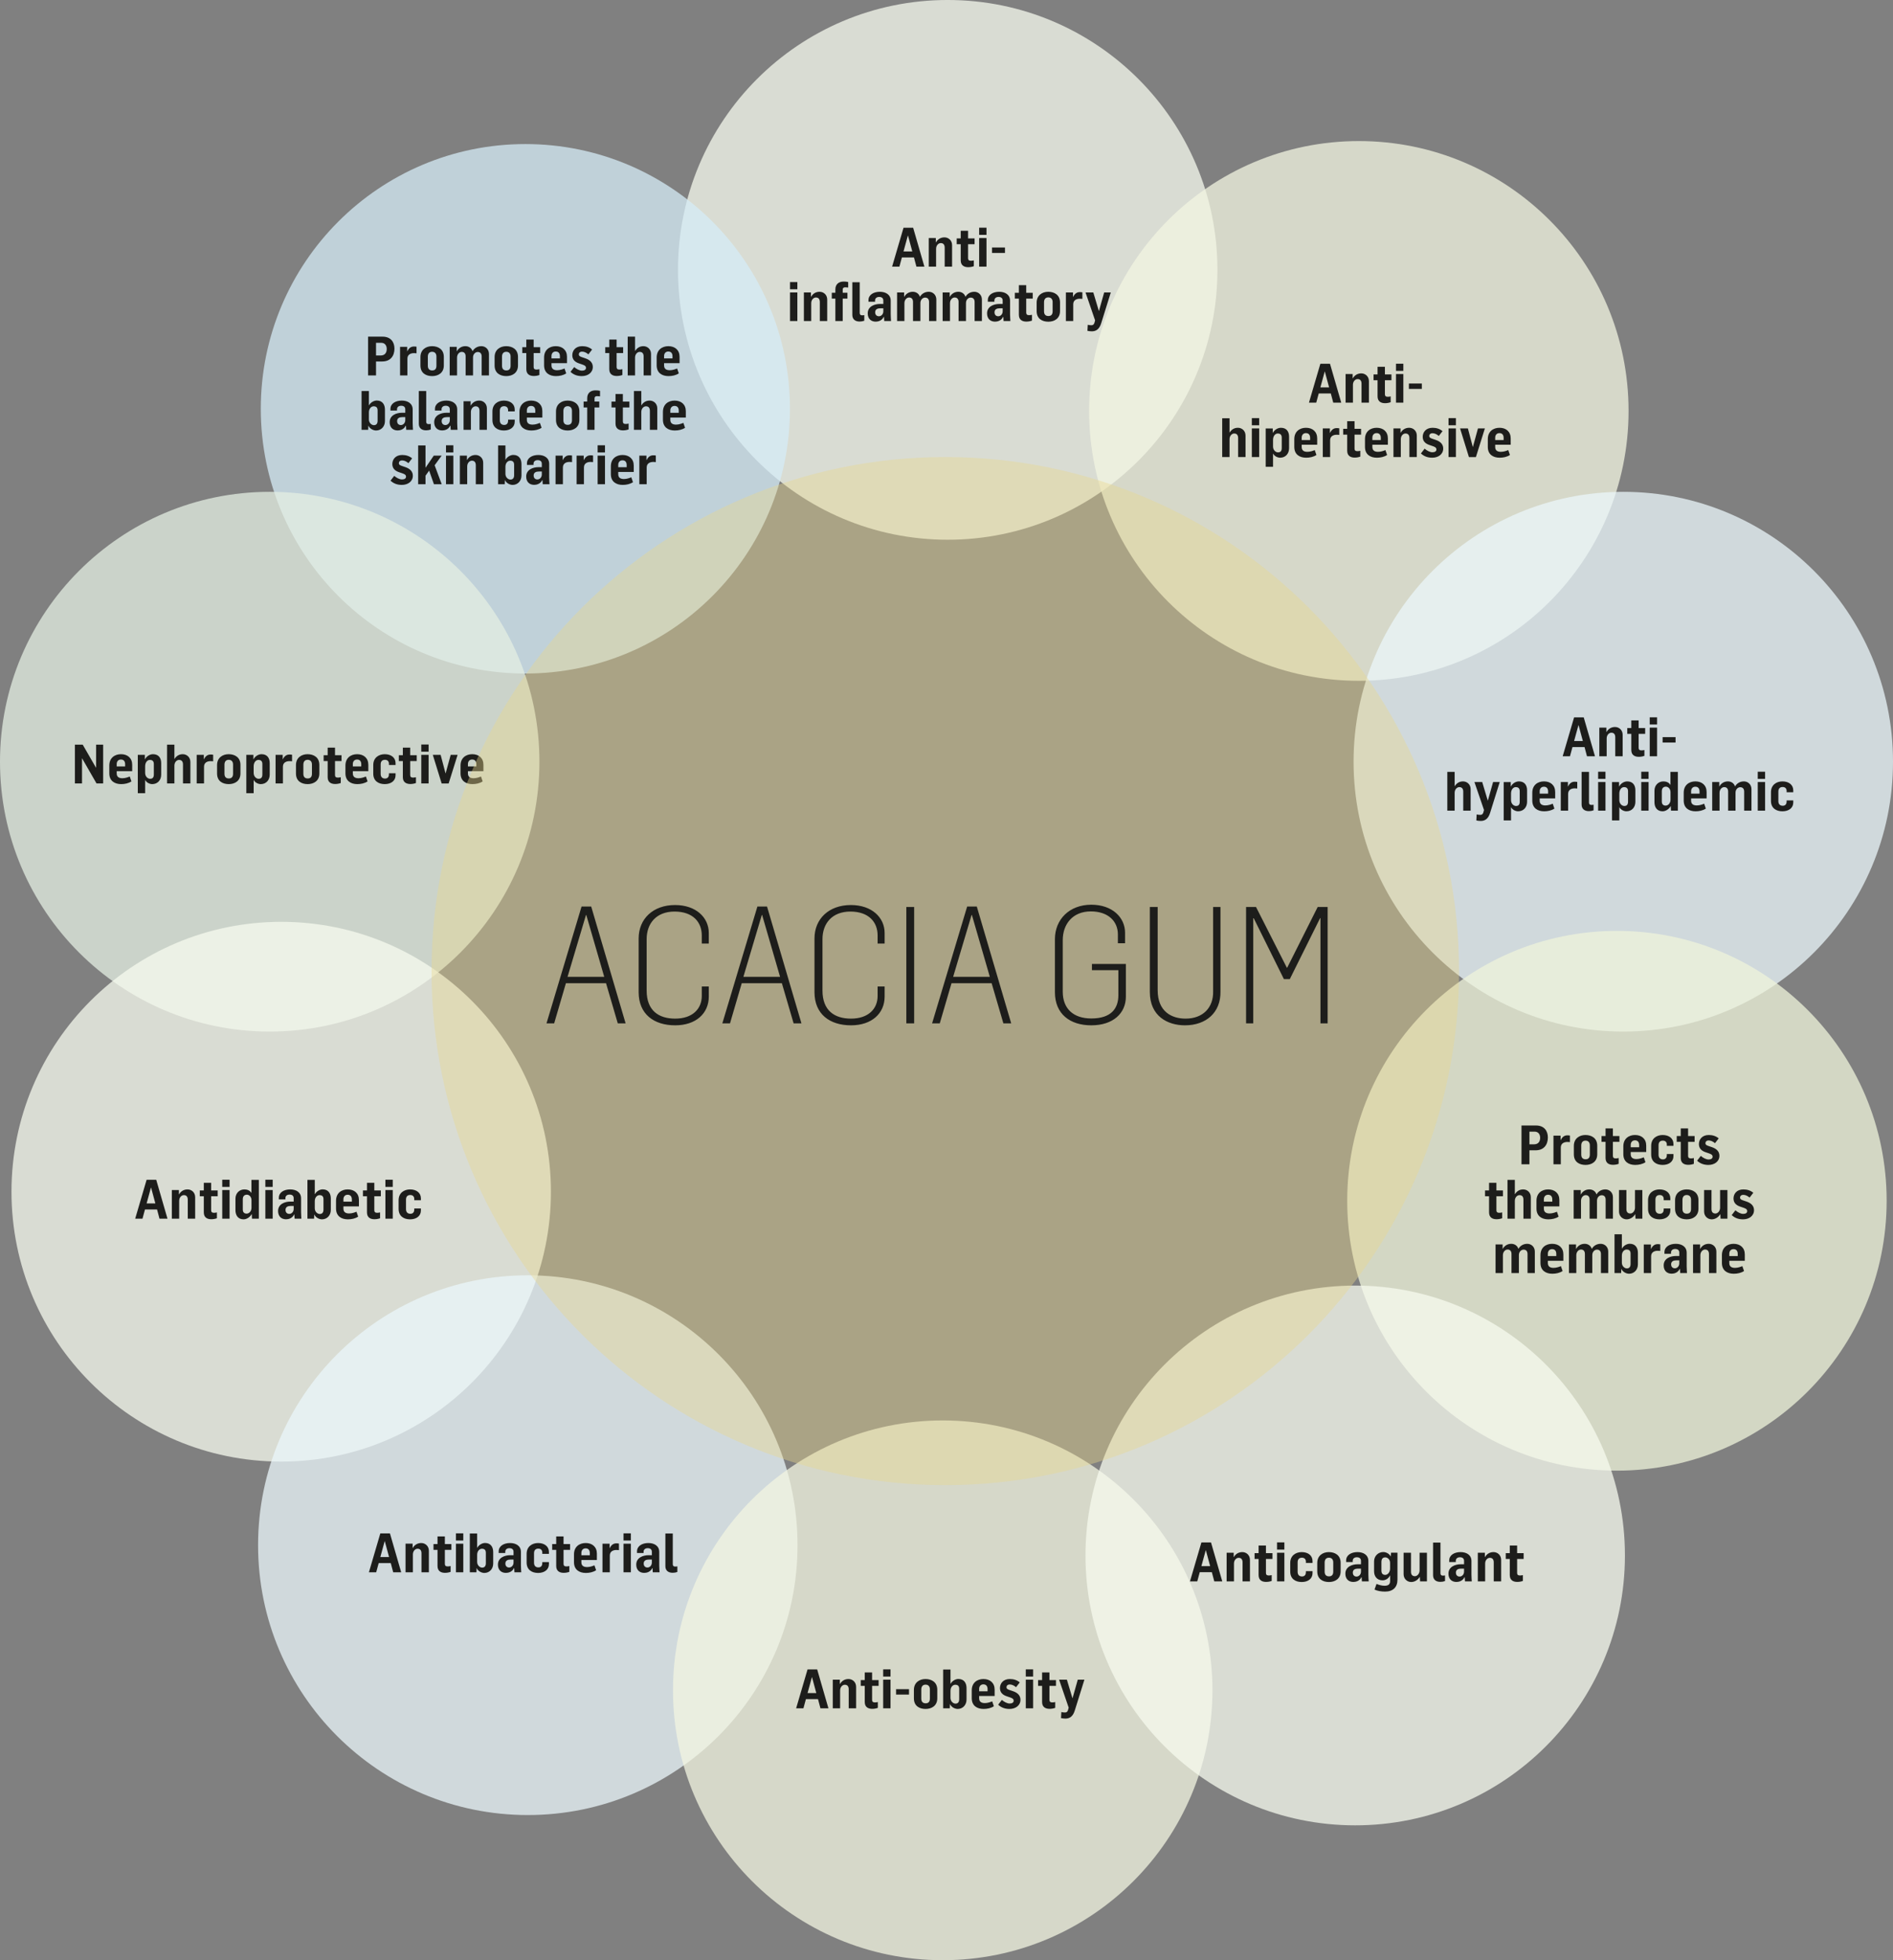
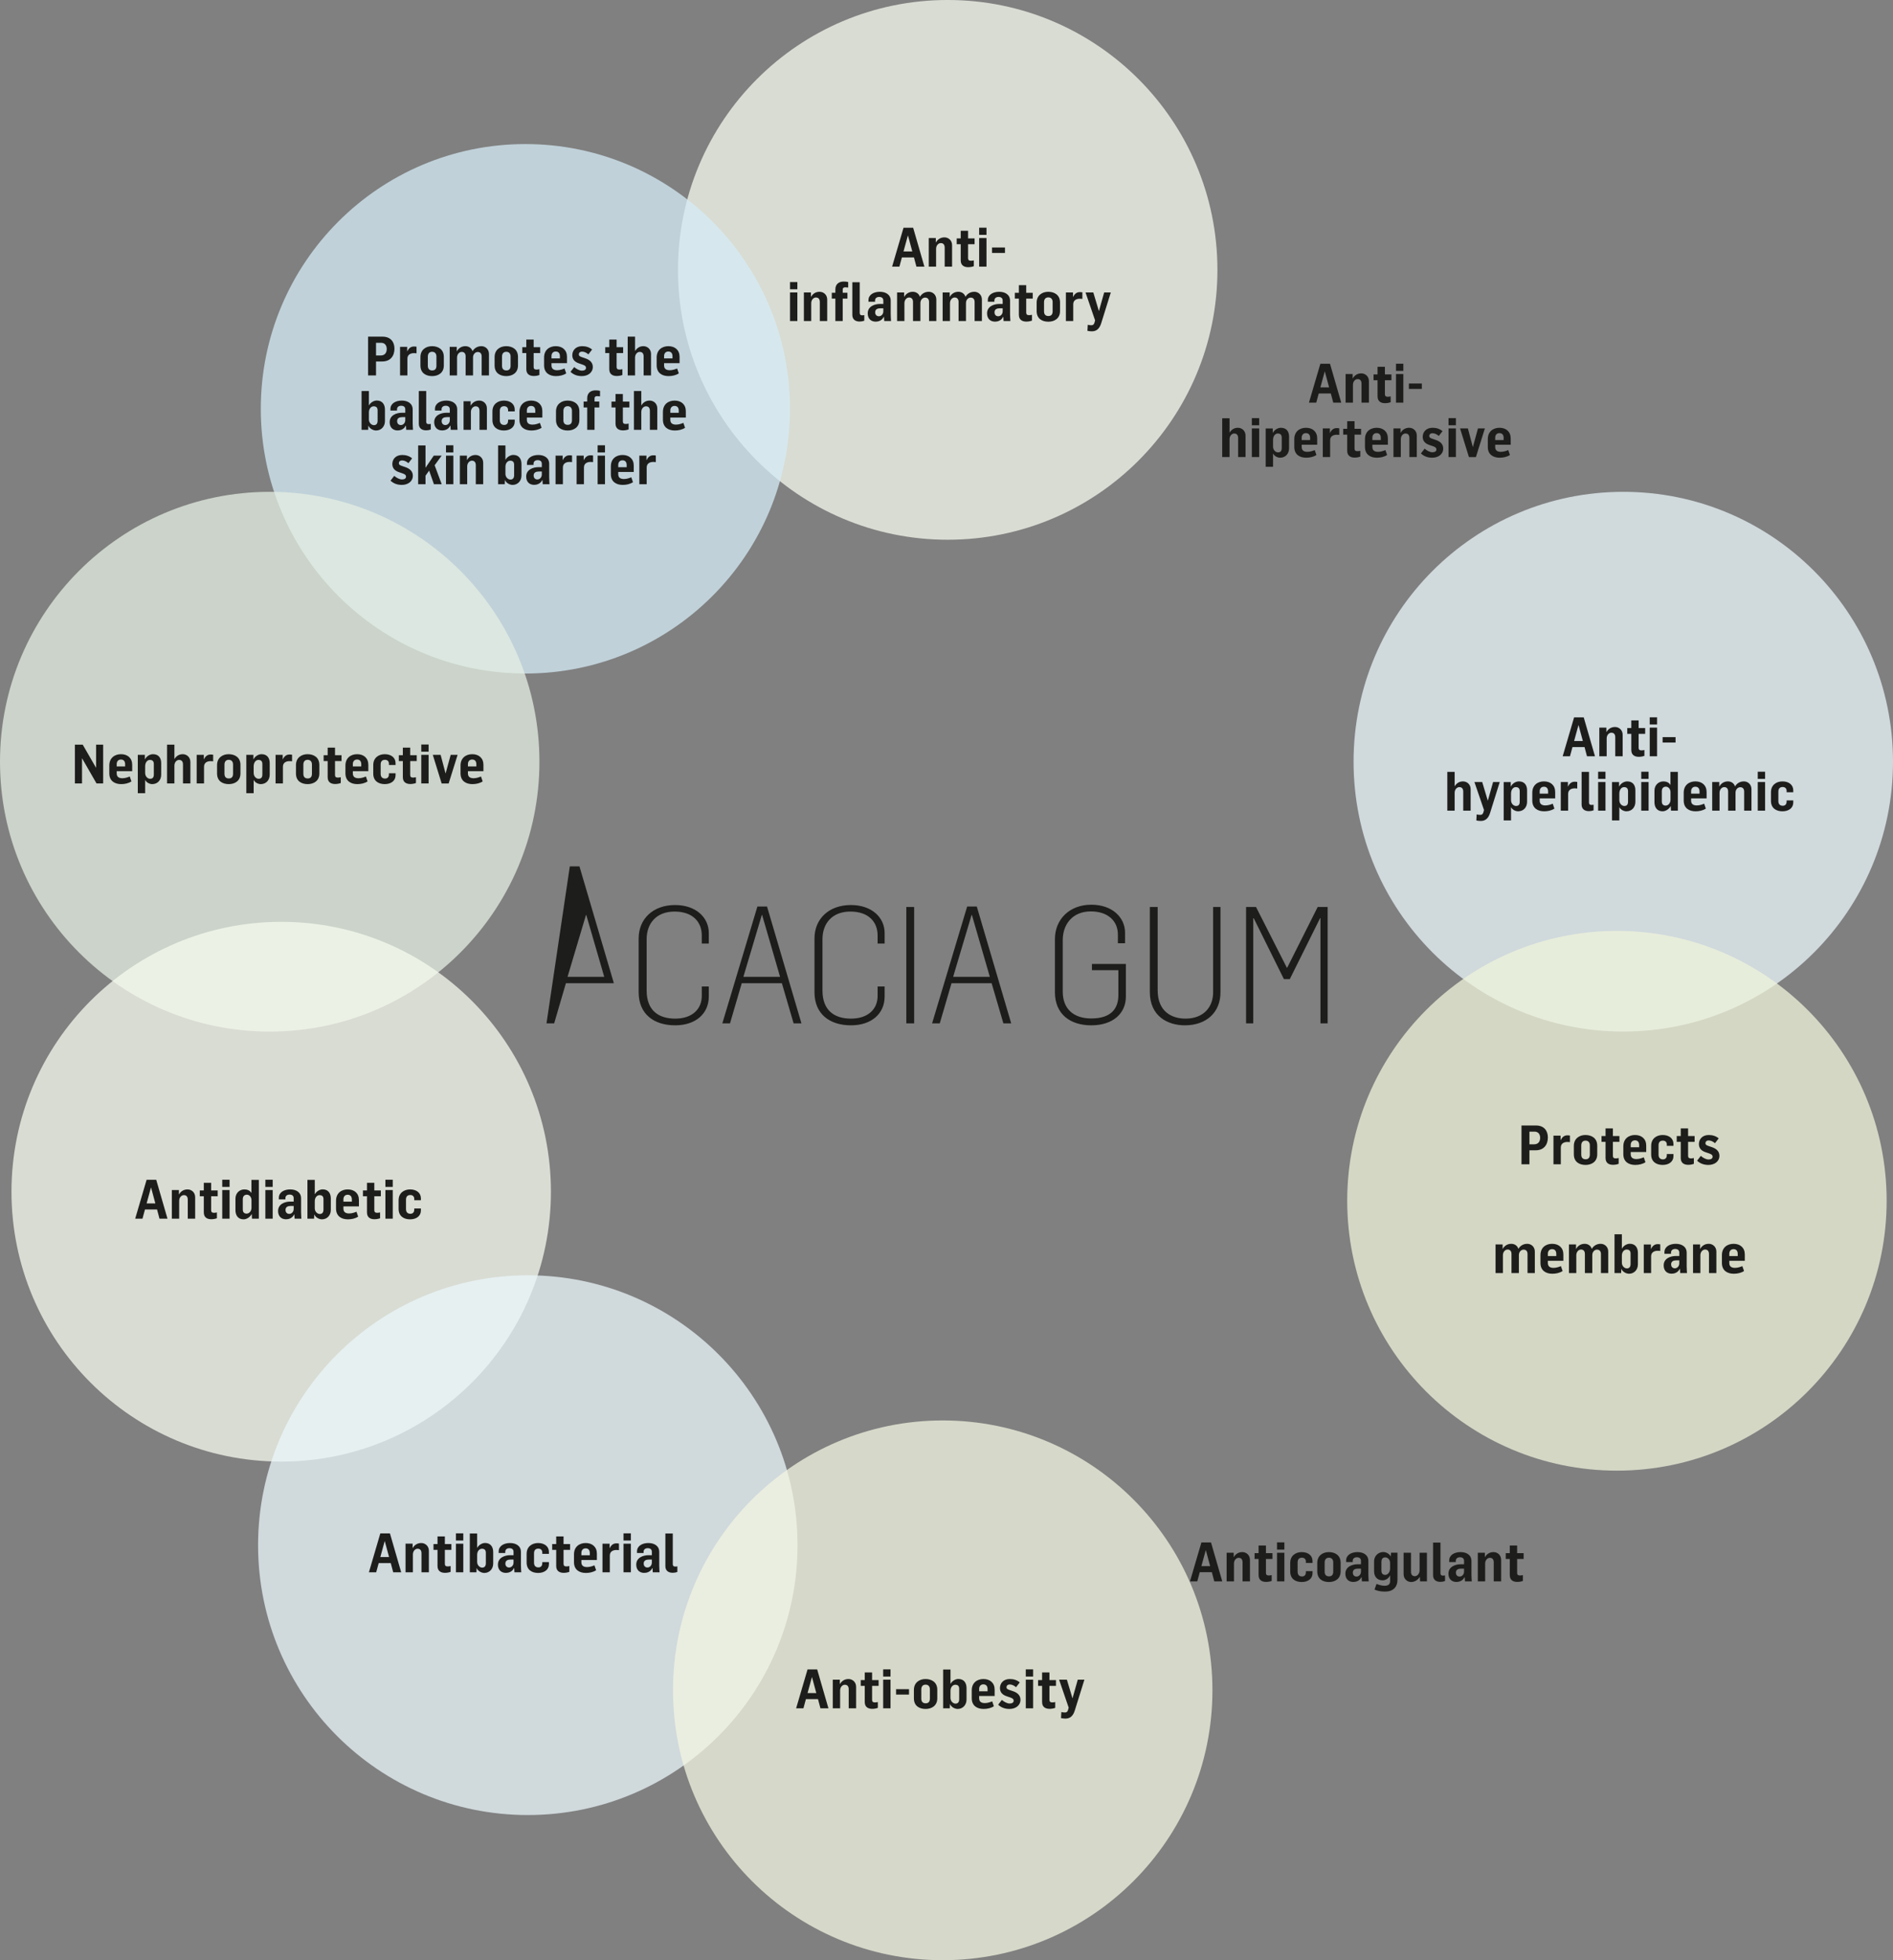
<svg xmlns="http://www.w3.org/2000/svg" version="1.1" id="Layer_1" x="0px" y="0px" width="417.796px" height="432.378px" viewBox="0 0 417.796 432.378" style="enable-background:new 0 0 417.796 432.378;" xml:space="preserve">
  <rect x="0" y="0" width="417.796" height="432.378" fill="#808080" stroke="none" />
  <style type="text/css"> .st0{opacity:0.75;fill:#F7FAEE;enable-background:new ;} .st1{opacity:0.75;fill:#F3F5E1;enable-background:new ;} .st2{opacity:0.75;fill:#D5ECF6;enable-background:new ;} .st3{opacity:0.75;fill:#EAF6FB;enable-background:new ;} .st4{opacity:0.75;fill:#E4EEE2;enable-background:new ;} .st5{opacity:0.75;fill:#EFF4DB;enable-background:new ;} .st6{fill:#1D1D1B;} .st7{opacity:0.4;fill:#E9D88C;enable-background:new ;} </style>
  <path class="st0" d="M209.165,119.055c32.876,0,59.528-26.652,59.528-59.528S242.041-0.001,209.165-0.001 s-59.528,26.652-59.528,59.528S176.289,119.055,209.165,119.055" />
-   <path class="st1" d="M299.905,150.173c32.876,0,59.528-26.652,59.528-59.528s-26.652-59.528-59.528-59.528 s-59.528,26.652-59.528,59.528S267.029,150.173,299.905,150.173" />
  <path class="st2" d="M115.953,148.567c32.25,0,58.394-26.144,58.394-58.394s-26.144-58.394-58.394-58.394 S57.559,57.923,57.559,90.173S83.703,148.567,115.953,148.567" />
  <path class="st3" d="M358.268,227.543c32.876,0,59.528-26.652,59.528-59.528s-26.652-59.528-59.528-59.528 s-59.528,26.652-59.528,59.528S325.392,227.543,358.268,227.543" />
  <path class="st4" d="M59.528,227.543c32.876,0,59.528-26.652,59.528-59.528s-26.652-59.528-59.528-59.528S0,135.139,0,168.015 S26.652,227.543,59.528,227.543" />
  <path class="st0" d="M62.063,322.394c32.876,0,59.528-26.652,59.528-59.528s-26.652-59.528-59.528-59.528 S2.535,229.99,2.535,262.866S29.187,322.394,62.063,322.394" />
  <path class="st5" d="M356.866,324.394c32.876,0,59.528-26.652,59.528-59.528s-26.652-59.528-59.528-59.528 s-59.528,26.652-59.528,59.528S323.99,324.394,356.866,324.394" />
  <path class="st3" d="M116.488,400.362c32.876,0,59.528-26.652,59.528-59.528s-26.652-59.528-59.528-59.528 S56.96,307.958,56.96,340.834S83.612,400.362,116.488,400.362" />
  <path class="st1" d="M208.063,432.378c32.876,0,59.528-26.652,59.528-59.528s-26.652-59.528-59.528-59.528 s-59.528,26.652-59.528,59.528S175.187,432.378,208.063,432.378" />
-   <path class="st0" d="M299.102,402.63c32.876,0,59.528-26.652,59.528-59.528s-26.652-59.528-59.528-59.528 s-59.528,26.652-59.528,59.528S266.226,402.63,299.102,402.63" />
  <path class="st6" d="M240.974,73.084c0.936,0,1.656-0.468,2.064-1.776l2.124-6.804h-1.464l-1.152,4.08h-0.024l-1.224-4.08h-1.716 l2.112,6.168l-0.156,0.564c-0.132,0.408-0.372,0.504-0.684,0.504c-0.228,0-0.54-0.036-0.78-0.096l-0.072,1.332 C240.29,73.036,240.602,73.084,240.974,73.084 M235.25,70.816h1.62v-3.72c0.012-0.984,0.876-1.2,1.416-1.2c0.12,0,0.312,0,0.6,0.036 V64.48c-0.156-0.036-0.408-0.048-0.552-0.048c-0.708,0-1.152,0.372-1.5,1.08h-0.012v-1.008h-1.572V70.816z M231.386,69.712 c-0.672,0-0.96-0.408-0.96-1.032v-2.004c0-0.612,0.276-1.08,0.948-1.08c0.636,0,0.948,0.444,0.948,1.032v2.04 C232.322,69.268,232.082,69.712,231.386,69.712 M231.374,70.96c1.332,0,2.58-0.696,2.58-2.352v-1.884 c0-1.668-1.236-2.364-2.604-2.364c-1.356,0-2.556,0.792-2.556,2.4v1.86C228.794,70.3,230.006,70.96,231.374,70.96 M226.514,70.936 c0.396,0,0.816-0.06,1.248-0.216v-1.284c-0.216,0.048-0.42,0.084-0.66,0.084c-0.456,0-0.612-0.216-0.612-0.576v-3.072h1.44v-1.284 h-1.44v-1.68h-1.62v1.68h-0.888v1.284h0.888v3.564C224.87,70.612,225.71,70.936,226.514,70.936 M220.322,69.76 c-0.456,0-0.828-0.288-0.828-0.876c0-0.684,0.552-0.876,1.14-0.876h0.66v0.66C221.294,69.328,220.814,69.76,220.322,69.76 M219.614,70.948c0.492,0,1.368-0.18,1.764-1.044h0.06c0.024,0.54,0.06,0.828,0.06,0.912h1.5c-0.012-0.204-0.072-0.936-0.072-1.5 v-2.988c0-1.356-1.116-1.968-2.4-1.968c-1.38,0-2.508,0.66-2.508,1.848v0.348h1.452V66.28c0-0.444,0.324-0.78,0.912-0.78 s0.912,0.288,0.912,0.792v0.756h-0.756c-1.176,0-2.688,0.528-2.688,2.076C217.85,70.36,218.642,70.948,219.614,70.948 M208.046,70.816h1.62V66.88c0-0.756,0.516-1.26,1.032-1.26c0.636,0,0.864,0.456,0.864,0.984v4.212h1.632v-3.972 c0-0.732,0.516-1.2,1.032-1.2c0.636,0,0.876,0.432,0.876,0.984v4.188h1.608v-4.74c0-1.056-0.792-1.716-1.668-1.716 c-0.78,0-1.512,0.36-1.944,1.092h-0.024c-0.204-0.672-0.828-1.092-1.56-1.092c-0.768,0-1.476,0.372-1.884,1.116h-0.024v-0.972h-1.56 V70.816z M197.99,70.816h1.62V66.88c0-0.756,0.516-1.26,1.032-1.26c0.636,0,0.864,0.456,0.864,0.984v4.212h1.632v-3.972 c0-0.732,0.516-1.2,1.032-1.2c0.636,0,0.876,0.432,0.876,0.984v4.188h1.608v-4.74c0-1.056-0.792-1.716-1.668-1.716 c-0.78,0-1.512,0.36-1.944,1.092h-0.024c-0.204-0.672-0.828-1.092-1.56-1.092c-0.768,0-1.476,0.372-1.884,1.116h-0.024v-0.972h-1.56 V70.816z M193.982,69.76c-0.456,0-0.828-0.288-0.828-0.876c0-0.684,0.552-0.876,1.14-0.876h0.66v0.66 C194.954,69.328,194.474,69.76,193.982,69.76 M193.274,70.948c0.492,0,1.368-0.18,1.764-1.044h0.06 c0.024,0.54,0.06,0.828,0.06,0.912h1.5c-0.012-0.204-0.072-0.936-0.072-1.5v-2.988c0-1.356-1.116-1.968-2.4-1.968 c-1.38,0-2.508,0.66-2.508,1.848v0.348h1.452V66.28c0-0.444,0.324-0.78,0.912-0.78s0.912,0.288,0.912,0.792v0.756h-0.756 c-1.176,0-2.688,0.528-2.688,2.076C191.51,70.36,192.302,70.948,193.274,70.948 M184.37,70.816h1.62v-4.944h1.044v-1.296h-1.044 v-0.672c0-0.42,0.24-0.528,0.576-0.528c0.192,0,0.492,0.024,0.636,0.048v-1.212c-0.312-0.084-0.636-0.108-0.996-0.108 c-1.044,0-1.836,0.552-1.836,1.74v0.732h-0.792v1.296h0.792V70.816z M189.722,70.924c0.348,0,0.708-0.06,1.032-0.18v-1.236 c-0.156,0.024-0.324,0.048-0.444,0.048c-0.444,0-0.564-0.228-0.564-0.528V62.26h-1.632v7.2 C188.114,70.408,188.726,70.924,189.722,70.924 M177.422,70.816h1.62V66.88c0-0.756,0.516-1.26,1.032-1.26 c0.648,0,0.864,0.456,0.864,1.008v4.188h1.632v-4.74c0-1.056-0.804-1.716-1.68-1.716c-0.768,0-1.452,0.348-1.884,1.104h-0.024v-0.96 h-1.56V70.816z M174.362,63.808h1.62v-1.584h-1.62V63.808z M174.362,70.816h1.62v-6.312h-1.62V70.816z" />
  <path class="st6" d="M218.949,55.792h2.856v-1.2h-2.856V55.792z M216.105,51.808h1.62v-1.584h-1.62V51.808z M216.105,58.816h1.62 v-6.312h-1.62V58.816z M213.681,58.936c0.396,0,0.816-0.06,1.248-0.216v-1.284c-0.216,0.048-0.42,0.084-0.66,0.084 c-0.456,0-0.612-0.216-0.612-0.576v-3.072h1.44v-1.284h-1.44v-1.68h-1.62v1.68h-0.888v1.284h0.888v3.564 C212.037,58.612,212.877,58.936,213.681,58.936 M204.981,58.816h1.62V54.88c0-0.756,0.516-1.26,1.032-1.26 c0.648,0,0.864,0.456,0.864,1.008v4.188h1.632v-4.74c0-1.056-0.804-1.716-1.68-1.716c-0.768,0-1.452,0.348-1.884,1.104h-0.024v-0.96 h-1.56V58.816z M199.413,55.456l0.96-3.504h0.024l0.948,3.504H199.413z M196.893,58.816h1.608l0.552-2.028h2.664l0.54,2.028h1.764 l-2.484-8.58h-2.124L196.893,58.816z" />
  <path class="st6" d="M329.999,97.06v-0.528c0-0.54,0.312-0.996,0.936-0.996c0.672,0,0.924,0.48,0.924,1.032v0.492 C331.859,97.06,329.999,97.06,329.999,97.06z M330.983,100.96c0.792,0,1.62-0.168,2.268-0.6l-0.372-1.08 c-0.348,0.144-0.972,0.384-1.62,0.384c-0.72,0-1.26-0.264-1.26-1.056v-0.504h3.42V96.7c0-1.476-1.008-2.34-2.472-2.34 c-1.38,0-2.58,0.804-2.58,2.508v1.716C328.367,100.252,329.543,100.96,330.983,100.96 M324.203,100.828h1.536l1.98-6.324h-1.524 l-1.116,4.08h-0.024l-1.08-4.08h-1.728L324.203,100.828z M319.703,93.808h1.62v-1.584h-1.62V93.808z M319.703,100.816h1.62v-6.312 h-1.62V100.816z M316.103,100.96c1.344,0,2.424-0.768,2.424-2.016c0-0.864-0.516-1.524-1.656-1.908l-0.708-0.24 c-0.384-0.132-0.72-0.252-0.72-0.636c0-0.336,0.264-0.6,0.72-0.6s0.912,0.204,1.392,0.6l0.816-1.056 c-0.588-0.504-1.344-0.744-2.184-0.744c-1.512,0-2.184,1.02-2.184,1.992c0,0.876,0.492,1.464,1.428,1.788l0.6,0.204 c0.516,0.18,0.996,0.312,0.996,0.804c0,0.396-0.348,0.612-0.888,0.612c-0.576,0-1.248-0.384-1.716-0.792l-0.816,1.056 C314.291,100.672,315.119,100.96,316.103,100.96 M307.547,100.816h1.62V96.88c0-0.756,0.516-1.26,1.032-1.26 c0.648,0,0.864,0.456,0.864,1.008v4.188h1.632v-4.74c0-1.056-0.804-1.716-1.68-1.716c-0.768,0-1.452,0.348-1.884,1.104h-0.024v-0.96 h-1.56L307.547,100.816L307.547,100.816z M302.891,97.06v-0.528c0-0.54,0.312-0.996,0.936-0.996c0.672,0,0.924,0.48,0.924,1.032 v0.492C304.751,97.06,302.891,97.06,302.891,97.06z M303.875,100.96c0.792,0,1.62-0.168,2.268-0.6l-0.372-1.08 c-0.348,0.144-0.972,0.384-1.62,0.384c-0.72,0-1.26-0.264-1.26-1.056v-0.504h3.42V96.7c0-1.476-1.008-2.34-2.472-2.34 c-1.38,0-2.58,0.804-2.58,2.508v1.716C301.259,100.252,302.435,100.96,303.875,100.96 M298.979,100.936 c0.396,0,0.816-0.06,1.248-0.216v-1.284c-0.216,0.048-0.42,0.084-0.66,0.084c-0.456,0-0.612-0.216-0.612-0.576v-3.072h1.44v-1.284 h-1.44v-1.68h-1.62v1.68h-0.888v1.284h0.888v3.564C297.335,100.612,298.175,100.936,298.979,100.936 M291.947,100.816h1.62v-3.72 c0.012-0.984,0.876-1.2,1.416-1.2c0.12,0,0.312,0,0.6,0.036V94.48c-0.156-0.036-0.408-0.048-0.552-0.048 c-0.708,0-1.152,0.372-1.5,1.08h-0.012v-1.008h-1.572V100.816z M287.291,97.06v-0.528c0-0.54,0.312-0.996,0.936-0.996 c0.672,0,0.924,0.48,0.924,1.032v0.492C289.151,97.06,287.291,97.06,287.291,97.06z M288.275,100.96c0.792,0,1.62-0.168,2.268-0.6 l-0.372-1.08c-0.348,0.144-0.972,0.384-1.62,0.384c-0.72,0-1.26-0.264-1.26-1.056v-0.504h3.42V96.7c0-1.476-1.008-2.34-2.472-2.34 c-1.38,0-2.58,0.804-2.58,2.508v1.716C285.659,100.252,286.835,100.96,288.275,100.96 M282.059,99.784 c-0.504,0-1.092-0.48-1.092-1.296v-1.452c0-0.876,0.492-1.416,1.044-1.416c0.624,0,0.876,0.348,0.876,0.912v2.292 C282.887,99.508,282.599,99.784,282.059,99.784 M279.347,102.964h1.62v-2.904h0.024c0.276,0.576,0.996,0.9,1.536,0.9 c1.224,0,1.98-0.924,1.98-2.088v-2.556c0-1.104-0.552-1.956-1.8-1.956c-0.612,0-1.368,0.36-1.776,1.116h-0.024v-0.972h-1.56 L279.347,102.964L279.347,102.964z M276.287,93.808h1.62v-1.584h-1.62V93.808z M276.287,100.816h1.62v-6.312h-1.62V100.816z M269.747,100.816h1.62V96.88c0-0.756,0.516-1.26,1.032-1.26c0.648,0,0.864,0.456,0.864,1.008v4.188h1.632v-4.74 c0-1.056-0.804-1.716-1.68-1.716c-0.768,0-1.38,0.348-1.824,1.044h-0.024V92.26h-1.62L269.747,100.816L269.747,100.816z" />
  <path class="st6" d="M310.949,85.792h2.856v-1.2h-2.856V85.792z M308.105,81.808h1.62v-1.584h-1.62V81.808z M308.105,88.816h1.62 v-6.312h-1.62V88.816z M305.681,88.936c0.396,0,0.816-0.06,1.248-0.216v-1.284c-0.216,0.048-0.42,0.084-0.66,0.084 c-0.456,0-0.612-0.216-0.612-0.576v-3.072h1.44v-1.284h-1.44v-1.68h-1.62v1.68h-0.888v1.284h0.888v3.564 C304.037,88.612,304.877,88.936,305.681,88.936 M296.981,88.816h1.62V84.88c0-0.756,0.516-1.26,1.032-1.26 c0.648,0,0.864,0.456,0.864,1.008v4.188h1.632v-4.74c0-1.056-0.804-1.716-1.68-1.716c-0.768,0-1.452,0.348-1.884,1.104h-0.024v-0.96 h-1.56L296.981,88.816L296.981,88.816z M291.413,85.456l0.96-3.504h0.024l0.948,3.504H291.413z M288.893,88.816h1.608l0.552-2.028 h2.664l0.54,2.028h1.764l-2.484-8.58h-2.124L288.893,88.816z" />
  <path class="st6" d="M393.395,178.96c1.404,0,2.388-0.744,2.388-1.944v-0.456h-1.464v0.276c0,0.408-0.204,0.9-0.852,0.9 c-0.66,0-0.972-0.408-0.972-1.032v-2.088c0-0.612,0.288-1.02,0.948-1.02c0.624,0,0.876,0.42,0.876,0.852v0.3h1.464v-0.408 c0-1.224-0.972-1.98-2.388-1.98c-1.332,0-2.532,0.78-2.532,2.388v1.908C390.863,178.264,392.015,178.96,393.395,178.96 M387.947,171.808h1.62v-1.584h-1.62V171.808z M387.947,178.816h1.62v-6.312h-1.62V178.816z M377.893,178.816h1.62v-3.936 c0-0.756,0.514-1.26,1.03-1.26c0.638,0,0.866,0.456,0.866,0.984v4.212h1.63v-3.972c0-0.732,0.518-1.2,1.034-1.2 c0.634,0,0.874,0.432,0.874,0.984v4.188h1.61v-4.74c0-1.056-0.794-1.716-1.67-1.716c-0.78,0-1.512,0.36-1.942,1.092h-0.026 c-0.204-0.672-0.828-1.092-1.56-1.092c-0.768,0-1.474,0.372-1.884,1.116h-0.022v-0.972h-1.56L377.893,178.816L377.893,178.816z M373.237,175.06v-0.528c0-0.54,0.312-0.996,0.936-0.996c0.672,0,0.924,0.48,0.924,1.032v0.492H373.237z M374.221,178.96 c0.792,0,1.62-0.168,2.268-0.6l-0.372-1.08c-0.348,0.144-0.972,0.384-1.62,0.384c-0.72,0-1.26-0.264-1.26-1.056v-0.504h3.42V174.7 c0-1.476-1.008-2.34-2.472-2.34c-1.38,0-2.58,0.804-2.58,2.508v1.716C371.605,178.252,372.781,178.96,374.221,178.96 M367.621,177.7 c-0.54,0-0.852-0.312-0.852-0.9v-2.28c0-0.732,0.444-0.996,0.912-0.996c0.48,0,1.008,0.456,1.008,1.212v1.668 C368.689,177.184,368.161,177.7,367.621,177.7 M366.949,178.96c0.624,0,1.368-0.432,1.752-1.116h0.048l0.048,0.972h1.512v-8.556 h-1.632v2.88h-0.012c-0.348-0.588-0.972-0.78-1.536-0.78c-1.14,0-1.98,0.864-1.98,2.04v2.532 C365.149,178.036,365.689,178.96,366.949,178.96 M362.233,171.808h1.62v-1.584h-1.62V171.808z M362.233,178.816h1.62v-6.312h-1.62 V178.816z M358.489,177.784c-0.504,0-1.092-0.48-1.092-1.296v-1.452c0-0.876,0.492-1.416,1.044-1.416 c0.624,0,0.876,0.348,0.876,0.912v2.292C359.317,177.508,359.029,177.784,358.489,177.784 M355.777,180.964h1.62v-2.904h0.024 c0.276,0.576,0.996,0.9,1.536,0.9c1.224,0,1.98-0.924,1.98-2.088v-2.556c0-1.104-0.552-1.956-1.8-1.956 c-0.612,0-1.368,0.36-1.776,1.116h-0.024v-0.972h-1.56L355.777,180.964L355.777,180.964z M352.717,171.808h1.62v-1.584h-1.62 V171.808z M352.717,178.816h1.62v-6.312h-1.62V178.816z M350.677,178.924c0.348,0,0.708-0.06,1.032-0.18v-1.236 c-0.156,0.024-0.324,0.048-0.444,0.048c-0.444,0-0.564-0.228-0.564-0.528v-6.768h-1.632v7.2 C349.069,178.408,349.681,178.924,350.677,178.924 M344.473,178.816h1.62v-3.72c0.012-0.984,0.876-1.2,1.416-1.2 c0.12,0,0.312,0,0.6,0.036v-1.452c-0.156-0.036-0.408-0.048-0.552-0.048c-0.708,0-1.152,0.372-1.5,1.08h-0.012v-1.008h-1.572 V178.816z M339.817,175.06v-0.528c0-0.54,0.312-0.996,0.936-0.996c0.672,0,0.924,0.48,0.924,1.032v0.492H339.817z M340.801,178.96 c0.792,0,1.62-0.168,2.268-0.6l-0.372-1.08c-0.348,0.144-0.972,0.384-1.62,0.384c-0.72,0-1.26-0.264-1.26-1.056v-0.504h3.42V174.7 c0-1.476-1.008-2.34-2.472-2.34c-1.38,0-2.58,0.804-2.58,2.508v1.716C338.185,178.252,339.361,178.96,340.801,178.96 M334.585,177.784c-0.504,0-1.092-0.48-1.092-1.296v-1.452c0-0.876,0.492-1.416,1.044-1.416c0.624,0,0.876,0.348,0.876,0.912v2.292 C335.413,177.508,335.125,177.784,334.585,177.784 M331.873,180.964h1.62v-2.904h0.024c0.276,0.576,0.996,0.9,1.536,0.9 c1.224,0,1.98-0.924,1.98-2.088v-2.556c0-1.104-0.552-1.956-1.8-1.956c-0.612,0-1.368,0.36-1.776,1.116h-0.024v-0.972h-1.56 L331.873,180.964L331.873,180.964z M326.809,181.084c0.936,0,1.656-0.468,2.064-1.776l2.124-6.804h-1.464l-1.152,4.08h-0.024 l-1.224-4.08h-1.716l2.112,6.168l-0.156,0.564c-0.132,0.408-0.372,0.504-0.684,0.504c-0.228,0-0.54-0.036-0.78-0.096l-0.072,1.332 C326.125,181.036,326.437,181.084,326.809,181.084 M319.429,178.816h1.62v-3.936c0-0.756,0.516-1.26,1.032-1.26 c0.648,0,0.864,0.456,0.864,1.008v4.188h1.632v-4.74c0-1.056-0.804-1.716-1.68-1.716c-0.768,0-1.38,0.348-1.824,1.044h-0.024v-3.144 h-1.62L319.429,178.816L319.429,178.816z" />
  <path class="st6" d="M366.949,163.792h2.856v-1.2h-2.856V163.792z M364.105,159.808h1.62v-1.584h-1.62V159.808z M364.105,166.816 h1.62v-6.312h-1.62V166.816z M361.681,166.936c0.396,0,0.816-0.06,1.248-0.216v-1.284c-0.216,0.048-0.42,0.084-0.66,0.084 c-0.456,0-0.612-0.216-0.612-0.576v-3.072h1.44v-1.284h-1.44v-1.68h-1.62v1.68h-0.888v1.284h0.888v3.564 C360.037,166.612,360.877,166.936,361.681,166.936 M352.981,166.816h1.62v-3.936c0-0.756,0.516-1.26,1.032-1.26 c0.648,0,0.864,0.456,0.864,1.008v4.188h1.632v-4.74c0-1.056-0.804-1.716-1.68-1.716c-0.768,0-1.452,0.348-1.884,1.104h-0.024v-0.96 h-1.56L352.981,166.816L352.981,166.816z M347.413,163.456l0.96-3.504h0.024l0.948,3.504H347.413z M344.893,166.816h1.608 l0.552-2.028h2.664l0.54,2.028h1.764l-2.484-8.58h-2.124L344.893,166.816z" />
  <path class="st6" d="M381.667,277.06v-0.528c0-0.54,0.312-0.996,0.936-0.996c0.672,0,0.924,0.48,0.924,1.032v0.492H381.667z M382.651,280.96c0.792,0,1.62-0.168,2.268-0.6l-0.372-1.08c-0.348,0.144-0.972,0.384-1.62,0.384c-0.72,0-1.26-0.264-1.26-1.056 v-0.504h3.42V276.7c0-1.476-1.008-2.34-2.472-2.34c-1.38,0-2.58,0.804-2.58,2.508v1.716 C380.035,280.252,381.211,280.96,382.651,280.96 M373.663,280.816h1.62v-3.936c0-0.756,0.516-1.26,1.032-1.26 c0.648,0,0.864,0.456,0.864,1.008v4.188h1.632v-4.74c0-1.056-0.804-1.716-1.68-1.716c-0.768,0-1.452,0.348-1.884,1.104h-0.024v-0.96 h-1.56L373.663,280.816L373.663,280.816z M369.655,279.76c-0.456,0-0.828-0.288-0.828-0.876c0-0.684,0.552-0.876,1.14-0.876h0.66 v0.66C370.627,279.328,370.147,279.76,369.655,279.76 M368.947,280.948c0.492,0,1.368-0.18,1.764-1.044h0.06 c0.024,0.54,0.06,0.828,0.06,0.912h1.5c-0.012-0.204-0.072-0.936-0.072-1.5v-2.988c0-1.356-1.116-1.968-2.4-1.968 c-1.38,0-2.508,0.66-2.508,1.848v0.348h1.452v-0.276c0-0.444,0.324-0.78,0.912-0.78s0.912,0.288,0.912,0.792v0.756h-0.756 c-1.176,0-2.688,0.528-2.688,2.076C367.183,280.36,367.975,280.948,368.947,280.948 M362.791,280.816h1.62v-3.72 c0.012-0.984,0.876-1.2,1.416-1.2c0.12,0,0.312,0,0.6,0.036v-1.452c-0.156-0.036-0.408-0.048-0.552-0.048 c-0.708,0-1.152,0.372-1.5,1.08h-0.012v-1.008h-1.572V280.816z M359.059,279.784c-0.516,0-1.104-0.504-1.104-1.26v-1.572 c0-0.864,0.552-1.332,1.044-1.332c0.54,0,0.876,0.24,0.876,0.9v2.304C359.875,279.472,359.563,279.784,359.059,279.784 M359.539,280.96c1.128,0,1.956-0.876,1.956-2.076v-2.532c0-1.08-0.528-2.004-1.8-2.004c-0.588,0-1.344,0.384-1.704,1.044h-0.036 v-3.132h-1.62v8.556h1.464l0.036-0.912h0.024C358.135,280.564,358.927,280.96,359.539,280.96 M346.279,280.816h1.62v-3.936 c0-0.756,0.516-1.26,1.032-1.26c0.636,0,0.864,0.456,0.864,0.984v4.212h1.632v-3.972c0-0.732,0.516-1.2,1.032-1.2 c0.636,0,0.876,0.432,0.876,0.984v4.188h1.608v-4.74c0-1.056-0.792-1.716-1.668-1.716c-0.78,0-1.512,0.36-1.944,1.092h-0.024 c-0.204-0.672-0.828-1.092-1.56-1.092c-0.768,0-1.476,0.372-1.884,1.116h-0.024v-0.972h-1.56L346.279,280.816L346.279,280.816z M341.623,277.06v-0.528c0-0.54,0.312-0.996,0.936-0.996c0.672,0,0.924,0.48,0.924,1.032v0.492H341.623z M342.607,280.96 c0.792,0,1.62-0.168,2.268-0.6l-0.372-1.08c-0.348,0.144-0.972,0.384-1.62,0.384c-0.72,0-1.26-0.264-1.26-1.056v-0.504h3.42V276.7 c0-1.476-1.008-2.34-2.472-2.34c-1.38,0-2.58,0.804-2.58,2.508v1.716C339.991,280.252,341.167,280.96,342.607,280.96 M330.079,280.816h1.62v-3.936c0-0.756,0.516-1.26,1.032-1.26c0.636,0,0.864,0.456,0.864,0.984v4.212h1.632v-3.972 c0-0.732,0.516-1.2,1.032-1.2c0.636,0,0.876,0.432,0.876,0.984v4.188h1.608v-4.74c0-1.056-0.792-1.716-1.668-1.716 c-0.78,0-1.512,0.36-1.944,1.092h-0.024c-0.204-0.672-0.828-1.092-1.56-1.092c-0.768,0-1.476,0.372-1.884,1.116h-0.024v-0.972h-1.56 L330.079,280.816L330.079,280.816z" />
-   <path class="st6" d="M384.697,268.96c1.344,0,2.424-0.768,2.424-2.016c0-0.864-0.516-1.524-1.656-1.908l-0.708-0.24 c-0.384-0.132-0.72-0.252-0.72-0.636c0-0.336,0.264-0.6,0.72-0.6s0.912,0.204,1.392,0.6l0.816-1.056 c-0.588-0.504-1.344-0.744-2.184-0.744c-1.512,0-2.184,1.02-2.184,1.992c0,0.876,0.492,1.464,1.428,1.788l0.6,0.204 c0.516,0.18,0.996,0.312,0.996,0.804c0,0.396-0.348,0.612-0.888,0.612c-0.576,0-1.248-0.384-1.716-0.792l-0.816,1.056 C382.885,268.672,383.713,268.96,384.697,268.96 M377.785,268.96c0.768,0,1.488-0.468,1.884-1.128h0.024l0.048,0.984h1.512v-6.312 h-1.62v3.888c0,0.744-0.516,1.284-1.032,1.284c-0.636,0-0.864-0.42-0.864-0.972v-4.2h-1.632v4.74 C376.105,268.276,376.909,268.96,377.785,268.96 M372.289,267.712c-0.672,0-0.96-0.408-0.96-1.032v-2.004 c0-0.612,0.276-1.08,0.948-1.08c0.636,0,0.948,0.444,0.948,1.032v2.04C373.225,267.268,372.985,267.712,372.289,267.712 M372.277,268.96c1.332,0,2.58-0.696,2.58-2.352v-1.884c0-1.668-1.236-2.364-2.604-2.364c-1.356,0-2.556,0.792-2.556,2.4v1.86 C369.697,268.3,370.909,268.96,372.277,268.96 M366.265,268.96c1.404,0,2.388-0.744,2.388-1.944v-0.456h-1.464v0.276 c0,0.408-0.204,0.9-0.852,0.9c-0.66,0-0.972-0.408-0.972-1.032v-2.088c0-0.612,0.288-1.02,0.948-1.02 c0.624,0,0.876,0.42,0.876,0.852v0.3h1.464v-0.408c0-1.224-0.972-1.98-2.388-1.98c-1.332,0-2.532,0.78-2.532,2.388v1.908 C363.733,268.264,364.885,268.96,366.265,268.96 M359.005,268.96c0.768,0,1.488-0.468,1.884-1.128h0.024l0.048,0.984h1.512v-6.312 h-1.62v3.888c0,0.744-0.516,1.284-1.032,1.284c-0.636,0-0.864-0.42-0.864-0.972v-4.2h-1.632v4.74 C357.325,268.276,358.129,268.96,359.005,268.96 M347.317,268.816h1.62v-3.936c0-0.756,0.516-1.26,1.032-1.26 c0.636,0,0.864,0.456,0.864,0.984v4.212h1.632v-3.972c0-0.732,0.516-1.2,1.032-1.2c0.636,0,0.876,0.432,0.876,0.984v4.188h1.608 v-4.74c0-1.056-0.792-1.716-1.668-1.716c-0.78,0-1.512,0.36-1.944,1.092h-0.024c-0.204-0.672-0.828-1.092-1.56-1.092 c-0.768,0-1.476,0.372-1.884,1.116h-0.024v-0.972h-1.56L347.317,268.816L347.317,268.816z M340.741,265.06v-0.528 c0-0.54,0.312-0.996,0.936-0.996c0.672,0,0.924,0.48,0.924,1.032v0.492H340.741z M341.725,268.96c0.792,0,1.62-0.168,2.268-0.6 l-0.372-1.08c-0.348,0.144-0.972,0.384-1.62,0.384c-0.72,0-1.26-0.264-1.26-1.056v-0.504h3.42V264.7c0-1.476-1.008-2.34-2.472-2.34 c-1.38,0-2.58,0.804-2.58,2.508v1.716C339.109,268.252,340.285,268.96,341.725,268.96 M332.713,268.816h1.62v-3.936 c0-0.756,0.516-1.26,1.032-1.26c0.648,0,0.864,0.456,0.864,1.008v4.188h1.632v-4.74c0-1.056-0.804-1.716-1.68-1.716 c-0.768,0-1.38,0.348-1.824,1.044h-0.024v-3.144h-1.62L332.713,268.816L332.713,268.816z M330.289,268.936 c0.396,0,0.816-0.06,1.248-0.216v-1.284c-0.216,0.048-0.42,0.084-0.66,0.084c-0.456,0-0.612-0.216-0.612-0.576v-3.072h1.44v-1.284 h-1.44v-1.68h-1.62v1.68h-0.888v1.284h0.888v3.564C328.645,268.612,329.485,268.936,330.289,268.936" />
  <path class="st6" d="M377.059,256.96c1.344,0,2.424-0.768,2.424-2.016c0-0.864-0.516-1.524-1.656-1.908l-0.708-0.24 c-0.384-0.132-0.72-0.252-0.72-0.636c0-0.336,0.264-0.6,0.72-0.6s0.912,0.204,1.392,0.6l0.816-1.056 c-0.588-0.504-1.344-0.744-2.184-0.744c-1.512,0-2.184,1.02-2.184,1.992c0,0.876,0.492,1.464,1.428,1.788l0.6,0.204 c0.516,0.18,0.996,0.312,0.996,0.804c0,0.396-0.348,0.612-0.888,0.612c-0.576,0-1.248-0.384-1.716-0.792l-0.816,1.056 C375.247,256.672,376.075,256.96,377.059,256.96 M372.595,256.936c0.396,0,0.816-0.06,1.248-0.216v-1.284 c-0.216,0.048-0.42,0.084-0.66,0.084c-0.456,0-0.612-0.216-0.612-0.576v-3.072h1.44v-1.284h-1.44v-1.68h-1.62v1.68h-0.888v1.284 h0.888v3.564C370.951,256.612,371.791,256.936,372.595,256.936 M366.955,256.96c1.404,0,2.388-0.744,2.388-1.944v-0.456h-1.464 v0.276c0,0.408-0.204,0.9-0.852,0.9c-0.66,0-0.972-0.408-0.972-1.032v-2.088c0-0.612,0.288-1.02,0.948-1.02 c0.624,0,0.876,0.42,0.876,0.852v0.3h1.464v-0.408c0-1.224-0.972-1.98-2.388-1.98c-1.332,0-2.532,0.78-2.532,2.388v1.908 C364.423,256.264,365.575,256.96,366.955,256.96 M359.911,253.06v-0.528c0-0.54,0.312-0.996,0.936-0.996 c0.672,0,0.924,0.48,0.924,1.032v0.492H359.911z M360.895,256.96c0.792,0,1.62-0.168,2.268-0.6l-0.372-1.08 c-0.348,0.144-0.972,0.384-1.62,0.384c-0.72,0-1.26-0.264-1.26-1.056v-0.504h3.42V252.7c0-1.476-1.008-2.34-2.472-2.34 c-1.38,0-2.58,0.804-2.58,2.508v1.716C358.279,256.252,359.455,256.96,360.895,256.96 M355.999,256.936 c0.396,0,0.816-0.06,1.248-0.216v-1.284c-0.216,0.048-0.42,0.084-0.66,0.084c-0.456,0-0.612-0.216-0.612-0.576v-3.072h1.44v-1.284 h-1.44v-1.68h-1.62v1.68h-0.888v1.284h0.888v3.564C354.355,256.612,355.195,256.936,355.999,256.936 M349.951,255.712 c-0.672,0-0.96-0.408-0.96-1.032v-2.004c0-0.612,0.276-1.08,0.948-1.08c0.636,0,0.948,0.444,0.948,1.032v2.04 C350.887,255.268,350.647,255.712,349.951,255.712 M349.939,256.96c1.332,0,2.58-0.696,2.58-2.352v-1.884 c0-1.668-1.236-2.364-2.604-2.364c-1.356,0-2.556,0.792-2.556,2.4v1.86C347.359,256.3,348.571,256.96,349.939,256.96 M342.859,256.816h1.62v-3.72c0.012-0.984,0.876-1.2,1.416-1.2c0.12,0,0.312,0,0.6,0.036v-1.452 c-0.156-0.036-0.408-0.048-0.552-0.048c-0.708,0-1.152,0.372-1.5,1.08h-0.012v-1.008h-1.572V256.816z M337.555,252.412v-2.796h1.152 c0.792,0,1.212,0.588,1.212,1.356c0,0.9-0.48,1.44-1.332,1.44H337.555z M335.803,256.816h1.752v-3.084h1.356 c1.86,0,2.712-1.248,2.712-2.832c0-1.476-0.84-2.64-2.616-2.64h-3.204V256.816z" />
  <path class="st6" d="M334.861,348.936c0.396,0,0.816-0.06,1.248-0.216v-1.284c-0.216,0.048-0.42,0.084-0.66,0.084 c-0.456,0-0.612-0.216-0.612-0.576v-3.072h1.44v-1.284h-1.44v-1.68h-1.62v1.68h-0.888v1.284h0.888v3.564 C333.217,348.612,334.057,348.936,334.861,348.936 M326.161,348.816h1.62v-3.936c0-0.756,0.516-1.26,1.032-1.26 c0.648,0,0.864,0.456,0.864,1.008v4.188h1.632v-4.74c0-1.056-0.804-1.716-1.68-1.716c-0.768,0-1.452,0.348-1.884,1.104h-0.024v-0.96 h-1.56L326.161,348.816L326.161,348.816z M322.153,347.76c-0.456,0-0.828-0.288-0.828-0.876c0-0.684,0.552-0.876,1.14-0.876h0.66 v0.66C323.125,347.328,322.645,347.76,322.153,347.76 M321.445,348.948c0.492,0,1.368-0.18,1.764-1.044h0.06 c0.024,0.54,0.06,0.828,0.06,0.912h1.5c-0.012-0.204-0.072-0.936-0.072-1.5v-2.988c0-1.356-1.116-1.968-2.4-1.968 c-1.38,0-2.508,0.66-2.508,1.848v0.348h1.452v-0.276c0-0.444,0.324-0.78,0.912-0.78c0.588,0,0.912,0.288,0.912,0.792v0.756h-0.756 c-1.176,0-2.688,0.528-2.688,2.076C319.681,348.36,320.473,348.948,321.445,348.948 M317.895,348.924c0.348,0,0.708-0.06,1.032-0.18 v-1.236c-0.156,0.024-0.324,0.048-0.444,0.048c-0.444,0-0.564-0.228-0.564-0.528v-6.768h-1.632v7.2 C316.287,348.408,316.899,348.924,317.895,348.924 M311.463,348.96c0.768,0,1.488-0.468,1.884-1.128h0.024l0.048,0.984h1.512v-6.312 h-1.62v3.888c0,0.744-0.516,1.284-1.032,1.284c-0.636,0-0.864-0.42-0.864-0.972v-4.2h-1.632v4.74 C309.783,348.276,310.587,348.96,311.463,348.96 M305.727,347.388c-0.588,0-0.84-0.36-0.84-0.948v-1.872 c0-0.696,0.264-1.044,0.864-1.044c0.456,0,1.044,0.432,1.044,1.188v1.308C306.795,346.824,306.255,347.388,305.727,347.388 M305.679,351.072c1.752,0,2.748-0.936,2.748-2.64v-5.94h-1.416l-0.06,0.828h-0.012c-0.312-0.6-1.008-0.972-1.644-0.972 c-1.116,0-2.028,0.876-2.028,2.052v2.196c0,1.104,0.636,1.992,1.872,1.992c0.648,0,1.32-0.372,1.656-1.092h0.012v1.236 c0,0.756-0.408,1.056-1.248,1.056c-0.564,0-1.212-0.18-1.752-0.408l-0.444,1.248C303.987,350.928,304.851,351.072,305.679,351.072 M299.403,347.76c-0.456,0-0.828-0.288-0.828-0.876c0-0.684,0.552-0.876,1.14-0.876h0.66v0.66 C300.375,347.328,299.895,347.76,299.403,347.76 M298.695,348.948c0.492,0,1.368-0.18,1.764-1.044h0.06 c0.024,0.54,0.06,0.828,0.06,0.912h1.5c-0.012-0.204-0.072-0.936-0.072-1.5v-2.988c0-1.356-1.116-1.968-2.4-1.968 c-1.38,0-2.508,0.66-2.508,1.848v0.348h1.452v-0.276c0-0.444,0.324-0.78,0.912-0.78c0.588,0,0.912,0.288,0.912,0.792v0.756h-0.756 c-1.176,0-2.688,0.528-2.688,2.076C296.931,348.36,297.723,348.948,298.695,348.948 M293.319,347.712 c-0.672,0-0.96-0.408-0.96-1.032v-2.004c0-0.612,0.276-1.08,0.948-1.08c0.636,0,0.948,0.444,0.948,1.032v2.04 C294.255,347.268,294.015,347.712,293.319,347.712 M293.307,348.96c1.332,0,2.58-0.696,2.58-2.352v-1.884 c0-1.668-1.236-2.364-2.604-2.364c-1.356,0-2.556,0.792-2.556,2.4v1.86C290.727,348.3,291.939,348.96,293.307,348.96 M287.295,348.96c1.404,0,2.388-0.744,2.388-1.944v-0.456h-1.464v0.276c0,0.408-0.204,0.9-0.852,0.9 c-0.66,0-0.972-0.408-0.972-1.032v-2.088c0-0.612,0.288-1.02,0.948-1.02c0.624,0,0.876,0.42,0.876,0.852v0.3h1.464v-0.408 c0-1.224-0.972-1.98-2.388-1.98c-1.332,0-2.532,0.78-2.532,2.388v1.908C284.763,348.264,285.915,348.96,287.295,348.96 M281.847,341.808h1.62v-1.584h-1.62V341.808z M281.847,348.816h1.62v-6.312h-1.62V348.816z M279.423,348.936 c0.396,0,0.816-0.06,1.248-0.216v-1.284c-0.216,0.048-0.42,0.084-0.66,0.084c-0.456,0-0.612-0.216-0.612-0.576v-3.072h1.44v-1.284 h-1.44v-1.68h-1.62v1.68h-0.888v1.284h0.888v3.564C277.779,348.612,278.619,348.936,279.423,348.936 M270.723,348.816h1.62v-3.936 c0-0.756,0.516-1.26,1.032-1.26c0.648,0,0.864,0.456,0.864,1.008v4.188h1.632v-4.74c0-1.056-0.804-1.716-1.68-1.716 c-0.768,0-1.452,0.348-1.884,1.104h-0.024v-0.96h-1.56L270.723,348.816L270.723,348.816z M265.155,345.456l0.96-3.504h0.024 l0.948,3.504H265.155z M262.635,348.816h1.608l0.552-2.028h2.664l0.54,2.028h1.764l-2.484-8.58h-2.124L262.635,348.816z" />
  <path class="st6" d="M235.145,379.084c0.936,0,1.656-0.468,2.064-1.776l2.124-6.804h-1.464l-1.152,4.08h-0.024l-1.224-4.08h-1.716 l2.112,6.168l-0.156,0.564c-0.132,0.408-0.372,0.504-0.684,0.504c-0.228,0-0.54-0.036-0.78-0.096l-0.072,1.332 C234.461,379.036,234.773,379.084,235.145,379.084 M231.641,376.936c0.396,0,0.816-0.06,1.248-0.216v-1.284 c-0.216,0.048-0.42,0.084-0.66,0.084c-0.456,0-0.612-0.216-0.612-0.576v-3.072h1.44v-1.284h-1.44v-1.68h-1.62v1.68h-0.888v1.284 h0.888v3.564C229.997,376.612,230.837,376.936,231.641,376.936 M226.397,369.808h1.62v-1.584h-1.62V369.808z M226.397,376.816h1.62 v-6.312h-1.62V376.816z M222.799,376.96c1.344,0,2.424-0.768,2.424-2.016c0-0.864-0.516-1.524-1.656-1.908l-0.708-0.24 c-0.384-0.132-0.72-0.252-0.72-0.636c0-0.336,0.264-0.6,0.72-0.6s0.912,0.204,1.392,0.6l0.816-1.056 c-0.588-0.504-1.344-0.744-2.184-0.744c-1.512,0-2.184,1.02-2.184,1.992c0,0.876,0.492,1.464,1.428,1.788l0.6,0.204 c0.516,0.18,0.996,0.312,0.996,0.804c0,0.396-0.348,0.612-0.888,0.612c-0.576,0-1.248-0.384-1.716-0.792l-0.816,1.056 C220.987,376.672,221.815,376.96,222.799,376.96 M216.103,373.06v-0.528c0-0.54,0.312-0.996,0.936-0.996 c0.672,0,0.924,0.48,0.924,1.032v0.492H216.103z M217.087,376.96c0.792,0,1.62-0.168,2.268-0.6l-0.372-1.08 c-0.348,0.144-0.972,0.384-1.62,0.384c-0.72,0-1.26-0.264-1.26-1.056v-0.504h3.42V372.7c0-1.476-1.008-2.34-2.472-2.34 c-1.38,0-2.58,0.804-2.58,2.508v1.716C214.471,376.252,215.647,376.96,217.087,376.96 M210.883,375.784 c-0.516,0-1.104-0.504-1.104-1.26v-1.572c0-0.864,0.552-1.332,1.044-1.332c0.54,0,0.876,0.24,0.876,0.9v2.304 C211.699,375.472,211.387,375.784,210.883,375.784 M211.363,376.96c1.128,0,1.956-0.876,1.956-2.076v-2.532 c0-1.08-0.528-2.004-1.8-2.004c-0.588,0-1.344,0.384-1.704,1.044h-0.036v-3.132h-1.62v8.556h1.464l0.036-0.912h0.024 C209.959,376.564,210.751,376.96,211.363,376.96 M204.295,375.712c-0.672,0-0.96-0.408-0.96-1.032v-2.004 c0-0.612,0.276-1.08,0.948-1.08c0.636,0,0.948,0.444,0.948,1.032v2.04C205.231,375.268,204.991,375.712,204.295,375.712 M204.283,376.96c1.332,0,2.58-0.696,2.58-2.352v-1.884c0-1.668-1.236-2.364-2.604-2.364c-1.356,0-2.556,0.792-2.556,2.4v1.86 C201.703,376.3,202.915,376.96,204.283,376.96 M197.767,373.792h2.856v-1.2h-2.856V373.792z M194.923,369.808h1.62v-1.584h-1.62 V369.808z M194.923,376.816h1.62v-6.312h-1.62V376.816z M192.499,376.936c0.396,0,0.816-0.06,1.248-0.216v-1.284 c-0.216,0.048-0.42,0.084-0.66,0.084c-0.456,0-0.612-0.216-0.612-0.576v-3.072h1.44v-1.284h-1.44v-1.68h-1.62v1.68h-0.888v1.284 h0.888v3.564C190.855,376.612,191.695,376.936,192.499,376.936 M183.799,376.816h1.62v-3.936c0-0.756,0.516-1.26,1.032-1.26 c0.648,0,0.864,0.456,0.864,1.008v4.188h1.632v-4.74c0-1.056-0.804-1.716-1.68-1.716c-0.768,0-1.452,0.348-1.884,1.104h-0.024v-0.96 h-1.56V376.816z M178.231,373.456l0.96-3.504h0.024l0.948,3.504H178.231z M175.711,376.816h1.608l0.552-2.028h2.664l0.54,2.028 h1.764l-2.484-8.58h-2.124L175.711,376.816z" />
  <path class="st6" d="M148.461,346.924c0.348,0,0.71-0.06,1.034-0.18v-1.236c-0.156,0.024-0.324,0.048-0.444,0.048 c-0.444,0-0.564-0.228-0.564-0.528v-6.768h-1.634v7.2C146.853,346.408,147.465,346.924,148.461,346.924 M142.895,345.76 c-0.456,0-0.828-0.288-0.828-0.876c0-0.684,0.552-0.876,1.14-0.876h0.66v0.66C143.867,345.328,143.387,345.76,142.895,345.76 M142.187,346.948c0.492,0,1.368-0.18,1.764-1.044h0.06c0.024,0.54,0.06,0.828,0.06,0.912h1.5c-0.012-0.204-0.072-0.936-0.072-1.5 v-2.988c0-1.356-1.116-1.968-2.4-1.968c-1.38,0-2.508,0.66-2.508,1.848v0.348h1.452v-0.276c0-0.444,0.324-0.78,0.912-0.78 s0.912,0.288,0.912,0.792v0.756h-0.756c-1.176,0-2.688,0.528-2.688,2.076C140.423,346.36,141.215,346.948,142.187,346.948 M137.615,339.808h1.62v-1.584h-1.62V339.808z M137.615,346.816h1.62v-6.312h-1.62V346.816z M132.971,346.816h1.62v-3.72 c0.012-0.984,0.876-1.2,1.416-1.2c0.12,0,0.312,0,0.6,0.036v-1.452c-0.156-0.036-0.408-0.048-0.552-0.048 c-0.708,0-1.152,0.372-1.5,1.08h-0.012v-1.008h-1.572V346.816z M128.315,343.06v-0.528c0-0.54,0.312-0.996,0.936-0.996 c0.672,0,0.924,0.48,0.924,1.032v0.492H128.315z M129.299,346.96c0.792,0,1.62-0.168,2.268-0.6l-0.372-1.08 c-0.348,0.144-0.972,0.384-1.62,0.384c-0.72,0-1.26-0.264-1.26-1.056v-0.504h3.42V342.7c0-1.476-1.008-2.34-2.472-2.34 c-1.38,0-2.58,0.804-2.58,2.508v1.716C126.683,346.252,127.859,346.96,129.299,346.96 M124.403,346.936 c0.396,0,0.816-0.06,1.248-0.216v-1.284c-0.216,0.048-0.42,0.084-0.66,0.084c-0.456,0-0.612-0.216-0.612-0.576v-3.072h1.44v-1.284 h-1.44v-1.68h-1.62v1.68h-0.888v1.284h0.888v3.564C122.759,346.612,123.599,346.936,124.403,346.936 M118.763,346.96 c1.404,0,2.388-0.744,2.388-1.944v-0.456h-1.464v0.276c0,0.408-0.204,0.9-0.852,0.9c-0.66,0-0.972-0.408-0.972-1.032v-2.088 c0-0.612,0.288-1.02,0.948-1.02c0.624,0,0.876,0.42,0.876,0.852v0.3h1.464v-0.408c0-1.224-0.972-1.98-2.388-1.98 c-1.332,0-2.532,0.78-2.532,2.388v1.908C116.231,346.264,117.383,346.96,118.763,346.96 M112.367,345.76 c-0.456,0-0.828-0.288-0.828-0.876c0-0.684,0.552-0.876,1.14-0.876h0.66v0.66C113.339,345.328,112.859,345.76,112.367,345.76 M111.659,346.948c0.492,0,1.368-0.18,1.764-1.044h0.06c0.024,0.54,0.06,0.828,0.06,0.912h1.5c-0.012-0.204-0.072-0.936-0.072-1.5 v-2.988c0-1.356-1.116-1.968-2.4-1.968c-1.38,0-2.508,0.66-2.508,1.848v0.348h1.452v-0.276c0-0.444,0.324-0.78,0.912-0.78 c0.588,0,0.912,0.288,0.912,0.792v0.756h-0.756c-1.176,0-2.688,0.528-2.688,2.076C109.895,346.36,110.687,346.948,111.659,346.948 M106.415,345.784c-0.516,0-1.104-0.504-1.104-1.26v-1.572c0-0.864,0.552-1.332,1.044-1.332c0.54,0,0.876,0.24,0.876,0.9v2.304 C107.231,345.472,106.919,345.784,106.415,345.784 M106.895,346.96c1.128,0,1.956-0.876,1.956-2.076v-2.532 c0-1.08-0.528-2.004-1.8-2.004c-0.588,0-1.344,0.384-1.704,1.044h-0.036v-3.132h-1.62v8.556h1.464l0.036-0.912h0.024 C105.491,346.564,106.283,346.96,106.895,346.96 M100.631,339.808h1.62v-1.584h-1.62V339.808z M100.631,346.816h1.62v-6.312h-1.62 V346.816z M98.207,346.936c0.396,0,0.816-0.06,1.248-0.216v-1.284c-0.216,0.048-0.42,0.084-0.66,0.084 c-0.456,0-0.612-0.216-0.612-0.576v-3.072h1.44v-1.284h-1.44v-1.68h-1.62v1.68h-0.888v1.284h0.888v3.564 C96.563,346.612,97.403,346.936,98.207,346.936 M89.507,346.816h1.62v-3.936c0-0.756,0.516-1.26,1.032-1.26 c0.648,0,0.864,0.456,0.864,1.008v4.188h1.632v-4.74c0-1.056-0.804-1.716-1.68-1.716c-0.768,0-1.452,0.348-1.884,1.104h-0.024v-0.96 h-1.56C89.507,340.504,89.507,346.816,89.507,346.816z M83.939,343.456l0.96-3.504h0.024l0.948,3.504H83.939z M81.419,346.816h1.608 l0.552-2.028h2.664l0.54,2.028h1.764l-2.484-8.58h-2.124L81.419,346.816z" />
  <path class="st6" d="M90.507,268.96c1.404,0,2.388-0.744,2.388-1.944v-0.456h-1.464v0.276c0,0.408-0.204,0.9-0.852,0.9 c-0.66,0-0.972-0.408-0.972-1.032v-2.088c0-0.612,0.288-1.02,0.948-1.02c0.624,0,0.876,0.42,0.876,0.852v0.3h1.464v-0.408 c0-1.224-0.972-1.98-2.388-1.98c-1.332,0-2.532,0.78-2.532,2.388v1.908C87.975,268.264,89.127,268.96,90.507,268.96 M85.061,261.808 h1.62v-1.584h-1.62V261.808z M85.061,268.816h1.62v-6.312h-1.62V268.816z M82.637,268.936c0.396,0,0.816-0.06,1.248-0.216v-1.284 c-0.216,0.048-0.42,0.084-0.66,0.084c-0.456,0-0.612-0.216-0.612-0.576v-3.072h1.44v-1.284h-1.44v-1.68h-1.62v1.68h-0.888v1.284 h0.888v3.564C80.993,268.612,81.833,268.936,82.637,268.936 M75.797,265.06v-0.528c0-0.54,0.312-0.996,0.936-0.996 c0.672,0,0.924,0.48,0.924,1.032v0.492H75.797z M76.781,268.96c0.792,0,1.62-0.168,2.268-0.6l-0.372-1.08 c-0.348,0.144-0.972,0.384-1.62,0.384c-0.72,0-1.26-0.264-1.26-1.056v-0.504h3.42V264.7c0-1.476-1.008-2.34-2.472-2.34 c-1.38,0-2.58,0.804-2.58,2.508v1.716C74.165,268.252,75.341,268.96,76.781,268.96 M70.577,267.784c-0.516,0-1.104-0.504-1.104-1.26 v-1.572c0-0.864,0.552-1.332,1.044-1.332c0.54,0,0.876,0.24,0.876,0.9v2.304C71.393,267.472,71.081,267.784,70.577,267.784 M71.057,268.96c1.128,0,1.956-0.876,1.956-2.076v-2.532c0-1.08-0.528-2.004-1.8-2.004c-0.588,0-1.344,0.384-1.704,1.044h-0.036 v-3.132h-1.62v8.556h1.464l0.036-0.912h0.024C69.653,268.564,70.445,268.96,71.057,268.96 M63.845,267.76 c-0.456,0-0.828-0.288-0.828-0.876c0-0.684,0.552-0.876,1.14-0.876h0.66v0.66C64.817,267.328,64.337,267.76,63.845,267.76 M63.137,268.948c0.492,0,1.368-0.18,1.764-1.044h0.06c0.024,0.54,0.06,0.828,0.06,0.912h1.5c-0.012-0.204-0.072-0.936-0.072-1.5 v-2.988c0-1.356-1.116-1.968-2.4-1.968c-1.38,0-2.508,0.66-2.508,1.848v0.348h1.452v-0.276c0-0.444,0.324-0.78,0.912-0.78 c0.588,0,0.912,0.288,0.912,0.792v0.756h-0.756c-1.176,0-2.688,0.528-2.688,2.076C61.373,268.36,62.165,268.948,63.137,268.948 M58.565,261.808h1.62v-1.584h-1.62V261.808z M58.565,268.816h1.62v-6.312h-1.62V268.816z M54.437,267.7 c-0.54,0-0.852-0.312-0.852-0.9v-2.28c0-0.732,0.444-0.996,0.912-0.996c0.48,0,1.008,0.456,1.008,1.212v1.668 C55.505,267.184,54.977,267.7,54.437,267.7 M53.765,268.96c0.624,0,1.368-0.432,1.752-1.116h0.048l0.048,0.972h1.512v-8.556h-1.632 v2.88h-0.012c-0.348-0.588-0.972-0.78-1.536-0.78c-1.14,0-1.98,0.864-1.98,2.04v2.532C51.965,268.036,52.505,268.96,53.765,268.96 M49.049,261.808h1.62v-1.584h-1.62V261.808z M49.049,268.816h1.62v-6.312h-1.62V268.816z M46.625,268.936 c0.396,0,0.816-0.06,1.248-0.216v-1.284c-0.216,0.048-0.42,0.084-0.66,0.084c-0.456,0-0.612-0.216-0.612-0.576v-3.072h1.44v-1.284 h-1.44v-1.68h-1.62v1.68h-0.888v1.284h0.888v3.564C44.981,268.612,45.821,268.936,46.625,268.936 M37.925,268.816h1.62v-3.936 c0-0.756,0.516-1.26,1.032-1.26c0.648,0,0.864,0.456,0.864,1.008v4.188h1.632v-4.74c0-1.056-0.804-1.716-1.68-1.716 c-0.768,0-1.452,0.348-1.884,1.104h-0.024v-0.96h-1.56V268.816z M32.357,265.456l0.96-3.504h0.024l0.948,3.504H32.357z M29.837,268.816h1.608l0.552-2.028h2.664l0.54,2.028h1.764l-2.484-8.58h-2.124L29.837,268.816z" />
  <path class="st6" d="M103.275,169.06v-0.528c0-0.54,0.312-0.996,0.936-0.996c0.672,0,0.924,0.48,0.924,1.032v0.492H103.275z M104.259,172.96c0.792,0,1.62-0.168,2.268-0.6l-0.372-1.08c-0.348,0.144-0.972,0.384-1.62,0.384c-0.72,0-1.26-0.264-1.26-1.056 v-0.504h3.42V168.7c0-1.476-1.008-2.34-2.472-2.34c-1.38,0-2.58,0.804-2.58,2.508v1.716 C101.643,172.252,102.819,172.96,104.259,172.96 M97.479,172.828h1.536l1.98-6.324h-1.524l-1.116,4.08h-0.024l-1.08-4.08h-1.728 L97.479,172.828z M92.979,165.808h1.62v-1.584h-1.62V165.808z M92.979,172.816h1.62v-6.312h-1.62V172.816z M90.555,172.936 c0.396,0,0.816-0.06,1.248-0.216v-1.284c-0.216,0.048-0.42,0.084-0.66,0.084c-0.456,0-0.612-0.216-0.612-0.576v-3.072h1.44v-1.284 h-1.44v-1.68h-1.62v1.68h-0.888v1.284h0.888v3.564C88.911,172.612,89.751,172.936,90.555,172.936 M84.915,172.96 c1.404,0,2.388-0.744,2.388-1.944v-0.456h-1.464v0.276c0,0.408-0.204,0.9-0.852,0.9c-0.66,0-0.972-0.408-0.972-1.032v-2.088 c0-0.612,0.288-1.02,0.948-1.02c0.624,0,0.876,0.42,0.876,0.852v0.3h1.464v-0.408c0-1.224-0.972-1.98-2.388-1.98 c-1.332,0-2.532,0.78-2.532,2.388v1.908C82.383,172.264,83.535,172.96,84.915,172.96 M77.873,169.06v-0.528 c0-0.54,0.312-0.996,0.936-0.996c0.672,0,0.924,0.48,0.924,1.032v0.492H77.873z M78.857,172.96c0.792,0,1.62-0.168,2.268-0.6 l-0.372-1.08c-0.348,0.144-0.972,0.384-1.62,0.384c-0.72,0-1.26-0.264-1.26-1.056v-0.504h3.42V168.7c0-1.476-1.008-2.34-2.472-2.34 c-1.38,0-2.58,0.804-2.58,2.508v1.716C76.241,172.252,77.417,172.96,78.857,172.96 M73.961,172.936c0.396,0,0.816-0.06,1.248-0.216 v-1.284c-0.216,0.048-0.42,0.084-0.66,0.084c-0.456,0-0.612-0.216-0.612-0.576v-3.072h1.44v-1.284h-1.44v-1.68h-1.62v1.68h-0.888 v1.284h0.888v3.564C72.317,172.612,73.157,172.936,73.961,172.936 M67.913,171.712c-0.672,0-0.96-0.408-0.96-1.032v-2.004 c0-0.612,0.276-1.08,0.948-1.08c0.636,0,0.948,0.444,0.948,1.032v2.04C68.849,171.268,68.609,171.712,67.913,171.712 M67.901,172.96 c1.332,0,2.58-0.696,2.58-2.352v-1.884c0-1.668-1.236-2.364-2.604-2.364c-1.356,0-2.556,0.792-2.556,2.4v1.86 C65.321,172.3,66.533,172.96,67.901,172.96 M60.821,172.816h1.62v-3.72c0.012-0.984,0.876-1.2,1.416-1.2c0.12,0,0.312,0,0.6,0.036 v-1.452c-0.156-0.036-0.408-0.048-0.552-0.048c-0.708,0-1.152,0.372-1.5,1.08h-0.012v-1.008h-1.572 C60.821,166.504,60.821,172.816,60.821,172.816z M57.077,171.784c-0.504,0-1.092-0.48-1.092-1.296v-1.452 c0-0.876,0.492-1.416,1.044-1.416c0.624,0,0.876,0.348,0.876,0.912v2.292C57.905,171.508,57.617,171.784,57.077,171.784 M54.365,174.964h1.62v-2.904h0.024c0.276,0.576,0.996,0.9,1.536,0.9c1.224,0,1.98-0.924,1.98-2.088v-2.556 c0-1.104-0.552-1.956-1.8-1.956c-0.612,0-1.368,0.36-1.776,1.116h-0.024v-0.972h-1.56C54.365,166.504,54.365,174.964,54.365,174.964 z M50.501,171.712c-0.672,0-0.96-0.408-0.96-1.032v-2.004c0-0.612,0.276-1.08,0.948-1.08c0.636,0,0.948,0.444,0.948,1.032v2.04 C51.437,171.268,51.197,171.712,50.501,171.712 M50.489,172.96c1.332,0,2.58-0.696,2.58-2.352v-1.884 c0-1.668-1.236-2.364-2.604-2.364c-1.356,0-2.556,0.792-2.556,2.4v1.86C47.909,172.3,49.121,172.96,50.489,172.96 M43.409,172.816 h1.62v-3.72c0.012-0.984,0.876-1.2,1.416-1.2c0.12,0,0.312,0,0.6,0.036v-1.452c-0.156-0.036-0.408-0.048-0.552-0.048 c-0.708,0-1.152,0.372-1.5,1.08h-0.012v-1.008h-1.572V172.816z M36.869,172.816h1.62v-3.936c0-0.756,0.516-1.26,1.032-1.26 c0.648,0,0.864,0.456,0.864,1.008v4.188h1.632v-4.74c0-1.056-0.804-1.716-1.68-1.716c-0.768,0-1.38,0.348-1.824,1.044h-0.024v-3.144 h-1.62V172.816z M33.125,171.784c-0.504,0-1.092-0.48-1.092-1.296v-1.452c0-0.876,0.492-1.416,1.044-1.416 c0.624,0,0.876,0.348,0.876,0.912v2.292C33.953,171.508,33.665,171.784,33.125,171.784 M30.413,174.964h1.62v-2.904h0.024 c0.276,0.576,0.996,0.9,1.536,0.9c1.224,0,1.98-0.924,1.98-2.088v-2.556c0-1.104-0.552-1.956-1.8-1.956 c-0.612,0-1.368,0.36-1.776,1.116h-0.024v-0.972h-1.56C30.413,166.504,30.413,174.964,30.413,174.964z M25.757,169.06v-0.528 c0-0.54,0.312-0.996,0.936-0.996c0.672,0,0.924,0.48,0.924,1.032v0.492H25.757z M26.741,172.96c0.792,0,1.62-0.168,2.268-0.6 l-0.372-1.08c-0.348,0.144-0.972,0.384-1.62,0.384c-0.72,0-1.26-0.264-1.26-1.056v-0.504h3.42V168.7c0-1.476-1.008-2.34-2.472-2.34 c-1.38,0-2.58,0.804-2.58,2.508v1.716C24.125,172.252,25.301,172.96,26.741,172.96 M16.529,172.816h1.572v-5.532h0.024l3.18,5.532 h1.464v-8.556h-1.56v5.076h-0.024l-2.928-5.076h-1.728C16.529,164.26,16.529,172.816,16.529,172.816z" />
  <path class="st6" d="M141.107,106.816h1.62v-3.72c0.012-0.984,0.876-1.2,1.416-1.2c0.12,0,0.312,0,0.6,0.036v-1.452 c-0.156-0.036-0.408-0.048-0.552-0.048c-0.708,0-1.152,0.372-1.5,1.08h-0.014v-1.008h-1.57L141.107,106.816L141.107,106.816z M136.451,103.06v-0.528c0-0.54,0.312-0.996,0.936-0.996c0.672,0,0.924,0.48,0.924,1.032v0.492 C138.311,103.06,136.451,103.06,136.451,103.06z M137.435,106.96c0.792,0,1.62-0.168,2.268-0.6l-0.372-1.08 c-0.348,0.144-0.972,0.384-1.62,0.384c-0.72,0-1.26-0.264-1.26-1.056v-0.504h3.42V102.7c0-1.476-1.008-2.34-2.472-2.34 c-1.38,0-2.58,0.804-2.58,2.508v1.716C134.819,106.252,135.995,106.96,137.435,106.96 M131.903,99.808h1.62v-1.584h-1.62V99.808z M131.903,106.816h1.62v-6.312h-1.62V106.816z M127.259,106.816h1.62v-3.72c0.012-0.984,0.876-1.2,1.416-1.2 c0.12,0,0.312,0,0.6,0.036v-1.452c-0.156-0.036-0.408-0.048-0.552-0.048c-0.708,0-1.152,0.372-1.5,1.08h-0.012v-1.008h-1.572 C127.259,100.504,127.259,106.816,127.259,106.816z M122.615,106.816h1.62v-3.72c0.012-0.984,0.876-1.2,1.416-1.2 c0.12,0,0.312,0,0.6,0.036v-1.452c-0.156-0.036-0.408-0.048-0.552-0.048c-0.708,0-1.152,0.372-1.5,1.08h-0.012v-1.008h-1.572 V106.816z M118.607,105.76c-0.456,0-0.828-0.288-0.828-0.876c0-0.684,0.552-0.876,1.14-0.876h0.66v0.66 C119.579,105.328,119.099,105.76,118.607,105.76 M117.899,106.948c0.492,0,1.368-0.18,1.764-1.044h0.06 c0.024,0.54,0.06,0.828,0.06,0.912h1.5c-0.012-0.204-0.072-0.936-0.072-1.5v-2.988c0-1.356-1.116-1.968-2.4-1.968 c-1.38,0-2.508,0.66-2.508,1.848v0.348h1.452v-0.276c0-0.444,0.324-0.78,0.912-0.78s0.912,0.288,0.912,0.792v0.756h-0.756 c-1.176,0-2.688,0.528-2.688,2.076C116.135,106.36,116.927,106.948,117.899,106.948 M112.655,105.784 c-0.516,0-1.104-0.504-1.104-1.26v-1.572c0-0.864,0.552-1.332,1.044-1.332c0.54,0,0.876,0.24,0.876,0.9v2.304 C113.471,105.472,113.159,105.784,112.655,105.784 M113.135,106.96c1.128,0,1.956-0.876,1.956-2.076v-2.532 c0-1.08-0.528-2.004-1.8-2.004c-0.588,0-1.344,0.384-1.704,1.044h-0.036V98.26h-1.62v8.556h1.464l0.036-0.912h0.024 C111.731,106.564,112.523,106.96,113.135,106.96 M101.495,106.816h1.62v-3.936c0-0.756,0.516-1.26,1.032-1.26 c0.648,0,0.864,0.456,0.864,1.008v4.188h1.632v-4.74c0-1.056-0.804-1.716-1.68-1.716c-0.768,0-1.452,0.348-1.884,1.104h-0.024v-0.96 h-1.56V106.816z M98.435,99.808h1.62v-1.584h-1.62V99.808z M98.435,106.816h1.62v-6.312h-1.62V106.816z M92.291,106.816h1.62v-1.884 l0.804-1.128l1.056,3.012h1.716l-1.56-4.188l1.548-2.124h-1.74l-1.824,2.676v-4.92h-1.62 C92.291,98.26,92.291,106.816,92.291,106.816z M88.691,106.96c1.344,0,2.424-0.768,2.424-2.016c0-0.864-0.516-1.524-1.656-1.908 l-0.708-0.24c-0.384-0.132-0.72-0.252-0.72-0.636c0-0.336,0.264-0.6,0.72-0.6s0.912,0.204,1.392,0.6l0.816-1.056 c-0.588-0.504-1.344-0.744-2.184-0.744c-1.512,0-2.184,1.02-2.184,1.992c0,0.876,0.492,1.464,1.428,1.788l0.6,0.204 c0.516,0.18,0.996,0.312,0.996,0.804c0,0.396-0.348,0.612-0.888,0.612c-0.576,0-1.248-0.384-1.716-0.792l-0.816,1.056 C86.879,106.672,87.707,106.96,88.691,106.96" />
  <path class="st6" d="M147.945,91.06v-0.528c0-0.54,0.312-0.996,0.936-0.996c0.672,0,0.924,0.48,0.924,1.032v0.492 C149.805,91.06,147.945,91.06,147.945,91.06z M148.929,94.96c0.792,0,1.62-0.168,2.268-0.6l-0.372-1.08 c-0.348,0.144-0.972,0.384-1.62,0.384c-0.72,0-1.26-0.264-1.26-1.056v-0.504h3.42V90.7c0-1.476-1.008-2.34-2.472-2.34 c-1.38,0-2.58,0.804-2.58,2.508v1.716C146.313,94.252,147.489,94.96,148.929,94.96 M139.917,94.816h1.62V90.88 c0-0.756,0.516-1.26,1.032-1.26c0.648,0,0.864,0.456,0.864,1.008v4.188h1.632v-4.74c0-1.056-0.804-1.716-1.68-1.716 c-0.768,0-1.38,0.348-1.824,1.044h-0.024V86.26h-1.62V94.816z M137.493,94.936c0.396,0,0.816-0.06,1.248-0.216v-1.284 c-0.216,0.048-0.42,0.084-0.66,0.084c-0.456,0-0.612-0.216-0.612-0.576v-3.072h1.44v-1.284h-1.44v-1.68h-1.62v1.68h-0.888v1.284 h0.888v3.564C135.849,94.612,136.689,94.936,137.493,94.936 M129.599,94.816h1.62v-4.944h1.044v-1.296h-1.044v-0.672 c0-0.42,0.24-0.528,0.576-0.528c0.192,0,0.492,0.024,0.636,0.048v-1.212c-0.312-0.084-0.636-0.108-0.996-0.108 c-1.044,0-1.836,0.552-1.836,1.74v0.732h-0.792v1.296h0.792V94.816z M125.303,93.712c-0.672,0-0.96-0.408-0.96-1.032v-2.004 c0-0.612,0.276-1.08,0.948-1.08c0.636,0,0.948,0.444,0.948,1.032v2.04C126.239,93.268,125.999,93.712,125.303,93.712 M125.291,94.96 c1.332,0,2.58-0.696,2.58-2.352v-1.884c0-1.668-1.236-2.364-2.604-2.364c-1.356,0-2.556,0.792-2.556,2.4v1.86 C122.711,94.3,123.923,94.96,125.291,94.96 M116.279,91.06v-0.528c0-0.54,0.312-0.996,0.936-0.996c0.672,0,0.924,0.48,0.924,1.032 v0.492C118.139,91.06,116.279,91.06,116.279,91.06z M117.263,94.96c0.792,0,1.62-0.168,2.268-0.6l-0.372-1.08 c-0.348,0.144-0.972,0.384-1.62,0.384c-0.72,0-1.26-0.264-1.26-1.056v-0.504h3.42V90.7c0-1.476-1.008-2.34-2.472-2.34 c-1.38,0-2.58,0.804-2.58,2.508v1.716C114.647,94.252,115.823,94.96,117.263,94.96 M111.215,94.96c1.404,0,2.388-0.744,2.388-1.944 V92.56h-1.464v0.276c0,0.408-0.204,0.9-0.852,0.9c-0.66,0-0.972-0.408-0.972-1.032v-2.088c0-0.612,0.288-1.02,0.948-1.02 c0.624,0,0.876,0.42,0.876,0.852v0.3h1.464V90.34c0-1.224-0.972-1.98-2.388-1.98c-1.332,0-2.532,0.78-2.532,2.388v1.908 C108.683,94.264,109.835,94.96,111.215,94.96 M102.311,94.816h1.62V90.88c0-0.756,0.516-1.26,1.032-1.26 c0.648,0,0.864,0.456,0.864,1.008v4.188h1.632v-4.74c0-1.056-0.804-1.716-1.68-1.716c-0.768,0-1.452,0.348-1.884,1.104h-0.024v-0.96 h-1.56V94.816z M98.303,93.76c-0.456,0-0.828-0.288-0.828-0.876c0-0.684,0.552-0.876,1.14-0.876h0.66v0.66 C99.275,93.328,98.795,93.76,98.303,93.76 M97.595,94.948c0.492,0,1.368-0.18,1.764-1.044h0.06c0.024,0.54,0.06,0.828,0.06,0.912 h1.5c-0.012-0.204-0.072-0.936-0.072-1.5v-2.988c0-1.356-1.116-1.968-2.4-1.968c-1.38,0-2.508,0.66-2.508,1.848v0.348h1.452V90.28 c0-0.444,0.324-0.78,0.912-0.78c0.588,0,0.912,0.288,0.912,0.792v0.756h-0.756c-1.176,0-2.688,0.528-2.688,2.076 C95.831,94.36,96.623,94.948,97.595,94.948 M94.043,94.924c0.348,0,0.708-0.06,1.032-0.18v-1.236 c-0.156,0.024-0.324,0.048-0.444,0.048c-0.444,0-0.564-0.228-0.564-0.528V86.26h-1.632v7.2 C92.435,94.408,93.047,94.924,94.043,94.924 M88.475,93.76c-0.456,0-0.828-0.288-0.828-0.876c0-0.684,0.552-0.876,1.14-0.876h0.66 v0.66C89.447,93.328,88.967,93.76,88.475,93.76 M87.767,94.948c0.492,0,1.368-0.18,1.764-1.044h0.06 c0.024,0.54,0.06,0.828,0.06,0.912h1.5c-0.012-0.204-0.072-0.936-0.072-1.5v-2.988c0-1.356-1.116-1.968-2.4-1.968 c-1.38,0-2.508,0.66-2.508,1.848v0.348h1.452V90.28c0-0.444,0.324-0.78,0.912-0.78c0.588,0,0.912,0.288,0.912,0.792v0.756h-0.756 c-1.176,0-2.688,0.528-2.688,2.076C86.003,94.36,86.795,94.948,87.767,94.948 M82.523,93.784c-0.516,0-1.104-0.504-1.104-1.26 v-1.572c0-0.864,0.552-1.332,1.044-1.332c0.54,0,0.876,0.24,0.876,0.9v2.304C83.339,93.472,83.027,93.784,82.523,93.784 M83.003,94.96c1.128,0,1.956-0.876,1.956-2.076v-2.532c0-1.08-0.528-2.004-1.8-2.004c-0.588,0-1.344,0.384-1.704,1.044h-0.036 V86.26h-1.62v8.556h1.464l0.036-0.912h0.024C81.599,94.564,82.391,94.96,83.003,94.96" />
  <path class="st6" d="M146.565,79.06v-0.528c0-0.54,0.312-0.996,0.936-0.996c0.672,0,0.924,0.48,0.924,1.032v0.492 C148.425,79.06,146.565,79.06,146.565,79.06z M147.549,82.96c0.792,0,1.62-0.168,2.268-0.6l-0.372-1.08 c-0.348,0.144-0.972,0.384-1.62,0.384c-0.72,0-1.26-0.264-1.26-1.056v-0.504h3.42V78.7c0-1.476-1.008-2.34-2.472-2.34 c-1.38,0-2.58,0.804-2.58,2.508v1.716C144.933,82.252,146.109,82.96,147.549,82.96 M138.537,82.816h1.62V78.88 c0-0.756,0.516-1.26,1.032-1.26c0.648,0,0.864,0.456,0.864,1.008v4.188h1.632v-4.74c0-1.056-0.804-1.716-1.68-1.716 c-0.768,0-1.38,0.348-1.824,1.044h-0.024V74.26h-1.62V82.816z M136.113,82.936c0.396,0,0.816-0.06,1.248-0.216v-1.284 c-0.216,0.048-0.42,0.084-0.66,0.084c-0.456,0-0.612-0.216-0.612-0.576v-3.072h1.44v-1.284h-1.44v-1.68h-1.62v1.68h-0.888v1.284 h0.888v3.564C134.469,82.612,135.309,82.936,136.113,82.936 M128.411,82.96c1.344,0,2.424-0.768,2.424-2.016 c0-0.864-0.516-1.524-1.656-1.908l-0.708-0.24c-0.384-0.132-0.72-0.252-0.72-0.636c0-0.336,0.264-0.6,0.72-0.6 s0.912,0.204,1.392,0.6l0.816-1.056c-0.588-0.504-1.344-0.744-2.184-0.744c-1.512,0-2.184,1.02-2.184,1.992 c0,0.876,0.492,1.464,1.428,1.788l0.6,0.204c0.516,0.18,0.996,0.312,0.996,0.804c0,0.396-0.348,0.612-0.888,0.612 c-0.576,0-1.248-0.384-1.716-0.792l-0.816,1.056C126.599,82.672,127.427,82.96,128.411,82.96 M121.715,79.06v-0.528 c0-0.54,0.312-0.996,0.936-0.996c0.672,0,0.924,0.48,0.924,1.032v0.492C123.575,79.06,121.715,79.06,121.715,79.06z M122.699,82.96 c0.792,0,1.62-0.168,2.268-0.6l-0.372-1.08c-0.348,0.144-0.972,0.384-1.62,0.384c-0.72,0-1.26-0.264-1.26-1.056v-0.504h3.42V78.7 c0-1.476-1.008-2.34-2.472-2.34c-1.38,0-2.58,0.804-2.58,2.508v1.716C120.083,82.252,121.259,82.96,122.699,82.96 M117.803,82.936 c0.396,0,0.816-0.06,1.248-0.216v-1.284c-0.216,0.048-0.42,0.084-0.66,0.084c-0.456,0-0.612-0.216-0.612-0.576v-3.072h1.44v-1.284 h-1.44v-1.68h-1.62v1.68h-0.888v1.284h0.888v3.564C116.159,82.612,116.999,82.936,117.803,82.936 M111.755,81.712 c-0.672,0-0.96-0.408-0.96-1.032v-2.004c0-0.612,0.276-1.08,0.948-1.08c0.636,0,0.948,0.444,0.948,1.032v2.04 C112.691,81.268,112.451,81.712,111.755,81.712 M111.743,82.96c1.332,0,2.58-0.696,2.58-2.352v-1.884 c0-1.668-1.236-2.364-2.604-2.364c-1.356,0-2.556,0.792-2.556,2.4v1.86C109.163,82.3,110.375,82.96,111.743,82.96 M99.251,82.816 h1.62V78.88c0-0.756,0.516-1.26,1.032-1.26c0.636,0,0.864,0.456,0.864,0.984v4.212h1.632v-3.972c0-0.732,0.516-1.2,1.032-1.2 c0.636,0,0.876,0.432,0.876,0.984v4.188h1.608v-4.74c0-1.056-0.792-1.716-1.668-1.716c-0.78,0-1.512,0.36-1.944,1.092h-0.024 c-0.204-0.672-0.828-1.092-1.56-1.092c-0.768,0-1.476,0.372-1.884,1.116h-0.024v-0.972h-1.56V82.816z M95.387,81.712 c-0.672,0-0.96-0.408-0.96-1.032v-2.004c0-0.612,0.276-1.08,0.948-1.08c0.636,0,0.948,0.444,0.948,1.032v2.04 C96.323,81.268,96.083,81.712,95.387,81.712 M95.375,82.96c1.332,0,2.58-0.696,2.58-2.352v-1.884c0-1.668-1.236-2.364-2.604-2.364 c-1.356,0-2.556,0.792-2.556,2.4v1.86C92.795,82.3,94.007,82.96,95.375,82.96 M88.295,82.816h1.62v-3.72 c0.012-0.984,0.876-1.2,1.416-1.2c0.12,0,0.312,0,0.6,0.036V76.48c-0.156-0.036-0.408-0.048-0.552-0.048 c-0.708,0-1.152,0.372-1.5,1.08h-0.012v-1.008h-1.572V82.816z M82.991,78.412v-2.796h1.152c0.792,0,1.212,0.588,1.212,1.356 c0,0.9-0.48,1.44-1.332,1.44C84.023,78.412,82.991,78.412,82.991,78.412z M81.239,82.816h1.752v-3.084h1.356 c1.86,0,2.712-1.248,2.712-2.832c0-1.476-0.84-2.64-2.616-2.64h-3.204V82.816z" />
-   <path class="st7" d="M208.63,327.587c62.622,0,113.386-50.764,113.386-113.386S271.252,100.815,208.63,100.815 S95.244,151.579,95.244,214.201S146.008,327.587,208.63,327.587" />
-   <path class="st6" d="M275.017,225.733h1.584v-23.184h0.108l6.66,13.428h1.296l6.696-13.464h0.072v23.22h1.584v-25.668h-2.196 l-6.732,13.392h-0.072l-6.804-13.392h-2.196L275.017,225.733L275.017,225.733z M261.517,226.165c4.68,0,7.92-2.808,7.848-7.452 v-18.648h-1.62v18.54c0.108,3.672-2.268,6.084-6.084,6.084c-3.06,0-6.156-1.548-6.156-6.264v-18.36h-1.728v18.756 C253.777,224.149,257.701,226.165,261.517,226.165 M240.855,226.165c4.824,0,7.632-2.664,7.632-6.336v-7.2h-7.488v1.368h5.832v5.508 c0,2.844-1.476,5.148-5.976,5.148c-3.96,0-6.3-2.16-6.3-5.904v-11.376c0-3.492,2.16-6.336,6.192-6.336 c3.816,0,5.976,2.16,5.976,5.076v1.944h1.584v-2.304c0-3.384-2.808-6.192-7.452-6.192c-4.824,0-8.028,3.24-8.028,7.596v11.7 C232.827,223.681,236.175,226.165,240.855,226.165 M210.363,215.473l4.068-13.644h0.072l3.96,13.644H210.363z M205.719,225.733 h1.692l2.592-8.856h8.856l2.592,8.856h1.728l-7.596-25.776h-2.124L205.719,225.733z M200.031,225.733h1.728v-25.668h-1.728V225.733z M187.827,226.165c4.572,0,7.416-2.628,7.416-6.336v-2.232h-1.548v2.088c0,2.88-2.088,5.004-5.868,5.004c-3.672,0-6.3-1.8-6.3-6.192 v-11.34c0-3.456,2.124-6.084,6.156-6.084c4.068,0,6.012,2.34,6.012,5.256v1.8h1.548v-2.34c0-3.384-2.808-6.156-7.452-6.156 c-4.824,0-8.028,3.024-8.028,7.38v11.844C179.763,223.681,183.111,226.165,187.827,226.165 M164.067,215.473l4.068-13.644h0.072 l3.96,13.644H164.067z M159.423,225.733h1.692l2.592-8.856h8.856l2.592,8.856h1.728l-7.596-25.776h-2.124L159.423,225.733z M149.019,226.165c4.572,0,7.416-2.628,7.416-6.336v-2.232h-1.548v2.088c0,2.88-2.088,5.004-5.868,5.004c-3.672,0-6.3-1.8-6.3-6.192 v-11.34c0-3.456,2.124-6.084,6.156-6.084c4.068,0,6.012,2.34,6.012,5.256v1.8h1.548v-2.34c0-3.384-2.808-6.156-7.452-6.156 c-4.824,0-8.028,3.024-8.028,7.38v11.844C140.955,223.681,144.303,226.165,149.019,226.165 M125.259,215.473l4.068-13.644h0.072 l3.96,13.644H125.259z M120.615,225.733h1.692l2.592-8.856h8.856l2.592,8.856h1.728l-7.596-25.776h-2.124L120.615,225.733z" />
+   <path class="st6" d="M275.017,225.733h1.584v-23.184h0.108l6.66,13.428h1.296l6.696-13.464h0.072v23.22h1.584v-25.668h-2.196 l-6.732,13.392h-0.072l-6.804-13.392h-2.196L275.017,225.733L275.017,225.733z M261.517,226.165c4.68,0,7.92-2.808,7.848-7.452 v-18.648h-1.62v18.54c0.108,3.672-2.268,6.084-6.084,6.084c-3.06,0-6.156-1.548-6.156-6.264v-18.36h-1.728v18.756 C253.777,224.149,257.701,226.165,261.517,226.165 M240.855,226.165c4.824,0,7.632-2.664,7.632-6.336v-7.2h-7.488v1.368h5.832v5.508 c0,2.844-1.476,5.148-5.976,5.148c-3.96,0-6.3-2.16-6.3-5.904v-11.376c0-3.492,2.16-6.336,6.192-6.336 c3.816,0,5.976,2.16,5.976,5.076v1.944h1.584v-2.304c0-3.384-2.808-6.192-7.452-6.192c-4.824,0-8.028,3.24-8.028,7.596v11.7 C232.827,223.681,236.175,226.165,240.855,226.165 M210.363,215.473l4.068-13.644h0.072l3.96,13.644H210.363z M205.719,225.733 h1.692l2.592-8.856h8.856l2.592,8.856h1.728l-7.596-25.776h-2.124L205.719,225.733z M200.031,225.733h1.728v-25.668h-1.728V225.733z M187.827,226.165c4.572,0,7.416-2.628,7.416-6.336v-2.232h-1.548v2.088c0,2.88-2.088,5.004-5.868,5.004c-3.672,0-6.3-1.8-6.3-6.192 v-11.34c0-3.456,2.124-6.084,6.156-6.084c4.068,0,6.012,2.34,6.012,5.256v1.8h1.548v-2.34c0-3.384-2.808-6.156-7.452-6.156 c-4.824,0-8.028,3.024-8.028,7.38v11.844C179.763,223.681,183.111,226.165,187.827,226.165 M164.067,215.473l4.068-13.644h0.072 l3.96,13.644H164.067z M159.423,225.733h1.692l2.592-8.856h8.856l2.592,8.856h1.728l-7.596-25.776h-2.124L159.423,225.733z M149.019,226.165c4.572,0,7.416-2.628,7.416-6.336v-2.232h-1.548v2.088c0,2.88-2.088,5.004-5.868,5.004c-3.672,0-6.3-1.8-6.3-6.192 v-11.34c0-3.456,2.124-6.084,6.156-6.084c4.068,0,6.012,2.34,6.012,5.256v1.8h1.548v-2.34c0-3.384-2.808-6.156-7.452-6.156 c-4.824,0-8.028,3.024-8.028,7.38v11.844C140.955,223.681,144.303,226.165,149.019,226.165 M125.259,215.473l4.068-13.644h0.072 l3.96,13.644H125.259z M120.615,225.733h1.692l2.592-8.856h8.856h1.728l-7.596-25.776h-2.124L120.615,225.733z" />
</svg>